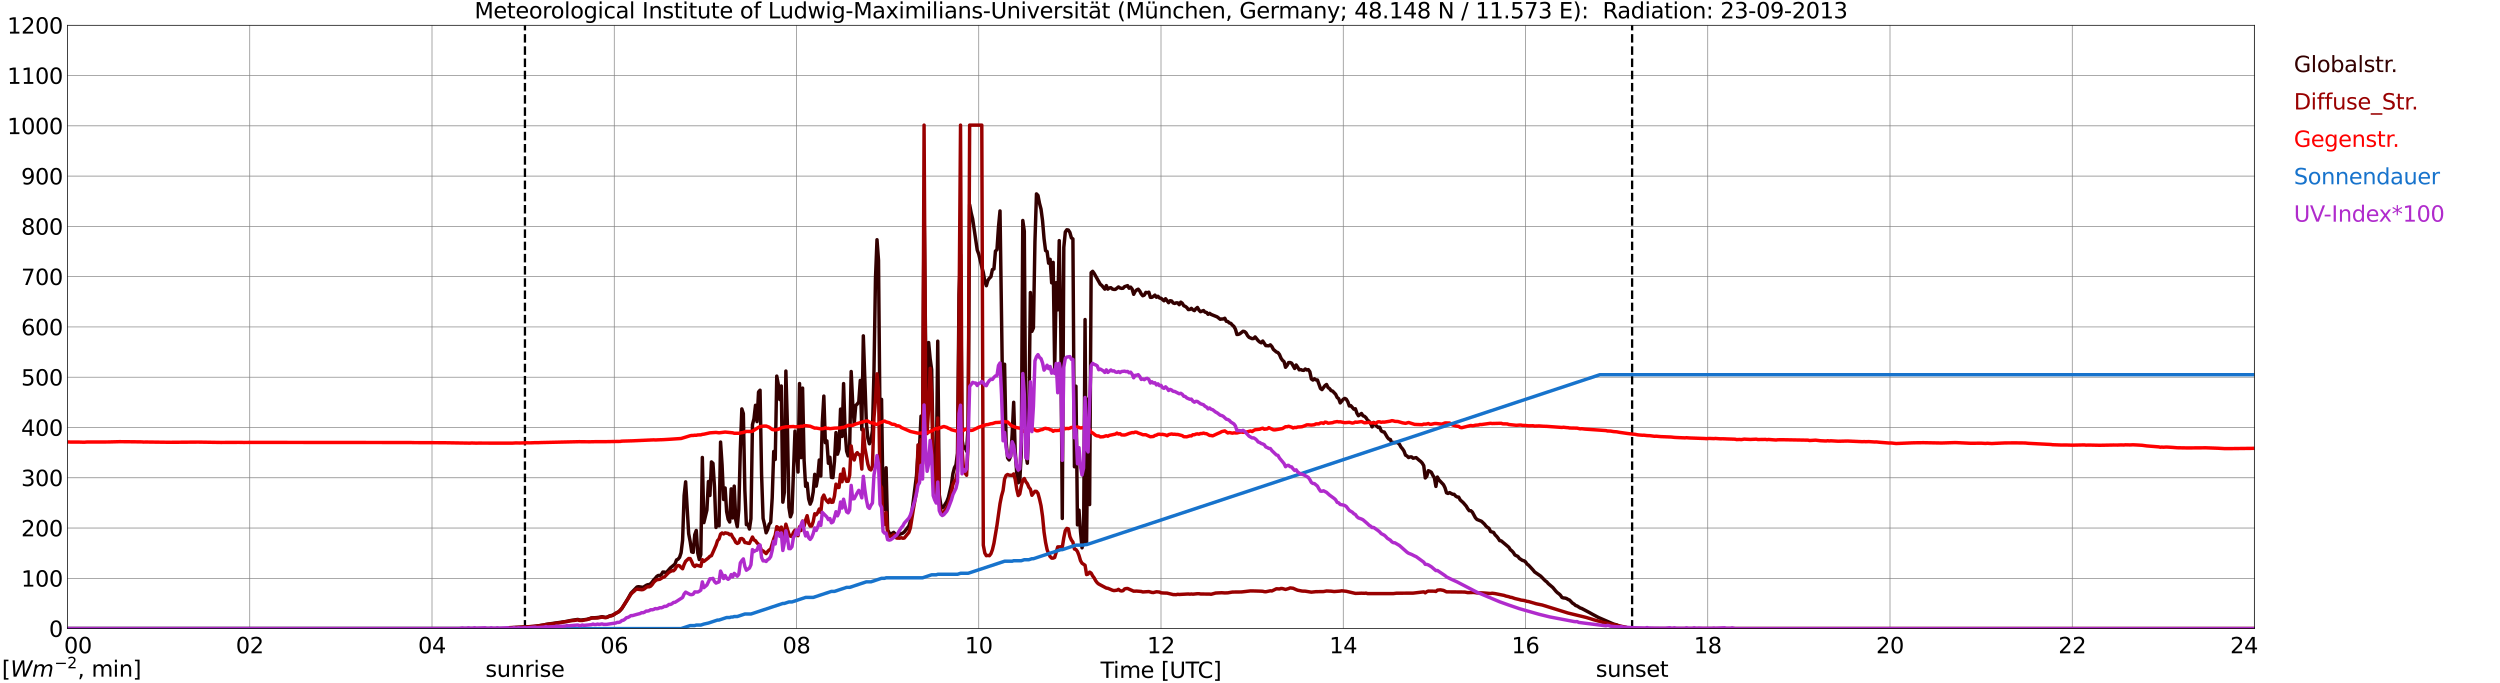
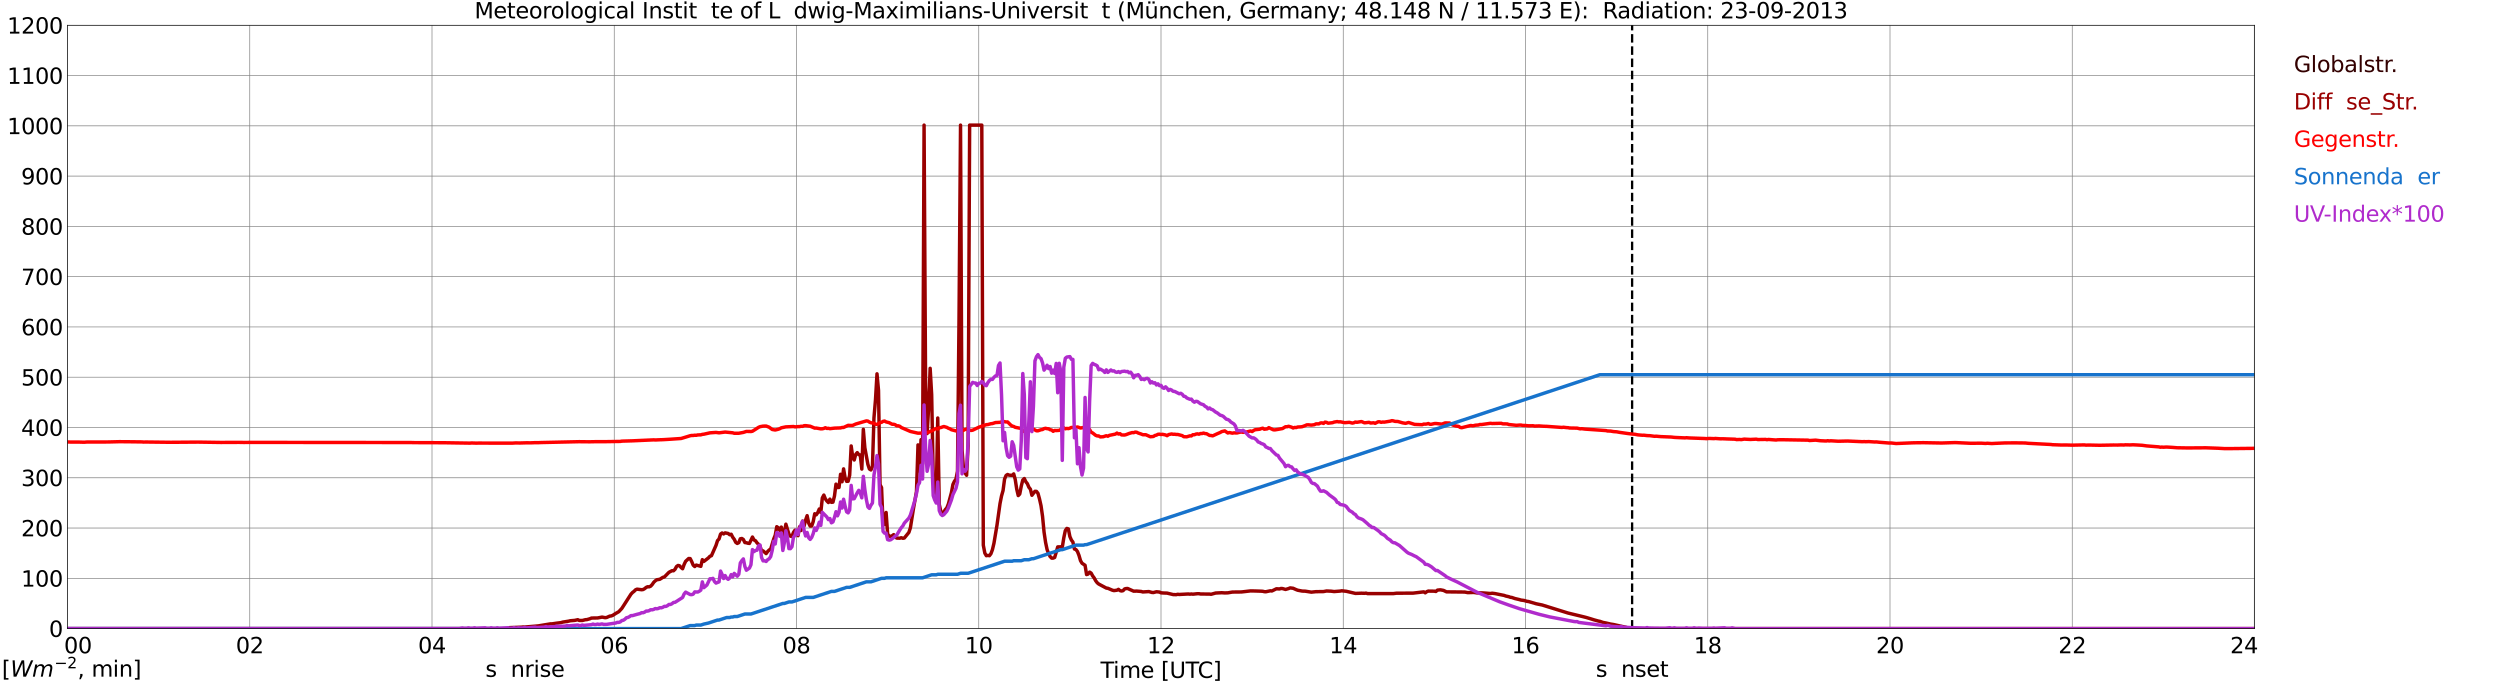
<svg xmlns="http://www.w3.org/2000/svg" xmlns:xlink="http://www.w3.org/1999/xlink" width="1085.4pt" height="296.64pt" viewBox="0 0 1085.4 296.64" version="1.1">
  <defs>
    <style type="text/css">*{stroke-linejoin: round; stroke-linecap: butt}</style>
  </defs>
  <g id="figure_1">
    <g id="patch_1">
      <path d="M 0 296.64  L 1085.4 296.64  L 1085.4 0  L 0 0  z " style="fill: #ffffff" />
    </g>
    <g id="axes_1">
      <g id="patch_2">
        <path d="M 29.306 272.909  L 978.814 272.909  L 978.814 10.976  L 29.306 10.976  z " style="fill: #ffffff" />
      </g>
      <g id="patch_3">
        <path d="M 978.814 272.909  L 978.814 272.909  L 978.814 10.976  L 978.814 10.976  z " clip-path="url(#p2deb52c501)" style="fill: #d3d3d3; opacity: 0.25; stroke: #d3d3d3; stroke-linejoin: miter" />
      </g>
      <g id="matplotlib.axis_1">
        <g id="xtick_1">
          <g id="line2d_1">
            <path d="M 29.306 272.909  L 29.306 10.976  " clip-path="url(#p2deb52c501)" style="fill: none; stroke: #808080; stroke-width: 0.3; stroke-linecap: square" />
          </g>
          <g id="line2d_2" />
          <g id="text_1">
            <g transform="translate(18.733 283.627) scale(0.095 -0.095)">
              <defs>
                <path id="DejaVuSans-20" transform="scale(0.016)" />
                <path id="DejaVuSans-30" d="M 2034 4250  Q 1547 4250 1301 3770  Q 1056 3291 1056 2328  Q 1056 1369 1301 889  Q 1547 409 2034 409  Q 2525 409 2770 889  Q 3016 1369 3016 2328  Q 3016 3291 2770 3770  Q 2525 4250 2034 4250  z M 2034 4750  Q 2819 4750 3233 4129  Q 3647 3509 3647 2328  Q 3647 1150 3233 529  Q 2819 -91 2034 -91  Q 1250 -91 836 529  Q 422 1150 422 2328  Q 422 3509 836 4129  Q 1250 4750 2034 4750  z " transform="scale(0.016)" />
              </defs>
              <use xlink:href="#DejaVuSans-20" />
              <use xlink:href="#DejaVuSans-20" transform="translate(31.787 0)" />
              <use xlink:href="#DejaVuSans-20" transform="translate(63.574 0)" />
              <use xlink:href="#DejaVuSans-30" transform="translate(95.361 0)" />
              <use xlink:href="#DejaVuSans-30" transform="translate(158.984 0)" />
            </g>
          </g>
        </g>
        <g id="xtick_2">
          <g id="line2d_3">
            <path d="M 108.431 272.909  L 108.431 10.976  " clip-path="url(#p2deb52c501)" style="fill: none; stroke: #808080; stroke-width: 0.3; stroke-linecap: square" />
          </g>
          <g id="line2d_4" />
          <g id="text_2">
            <g transform="translate(102.387 283.627) scale(0.095 -0.095)">
              <defs>
                <path id="DejaVuSans-32" d="M 1228 531  L 3431 531  L 3431 0  L 469 0  L 469 531  Q 828 903 1448 1529  Q 2069 2156 2228 2338  Q 2531 2678 2651 2914  Q 2772 3150 2772 3378  Q 2772 3750 2511 3984  Q 2250 4219 1831 4219  Q 1534 4219 1204 4116  Q 875 4013 500 3803  L 500 4441  Q 881 4594 1212 4672  Q 1544 4750 1819 4750  Q 2544 4750 2975 4387  Q 3406 4025 3406 3419  Q 3406 3131 3298 2873  Q 3191 2616 2906 2266  Q 2828 2175 2409 1742  Q 1991 1309 1228 531  z " transform="scale(0.016)" />
              </defs>
              <use xlink:href="#DejaVuSans-30" />
              <use xlink:href="#DejaVuSans-32" transform="translate(63.623 0)" />
            </g>
          </g>
        </g>
        <g id="xtick_3">
          <g id="line2d_5">
            <path d="M 187.557 272.909  L 187.557 10.976  " clip-path="url(#p2deb52c501)" style="fill: none; stroke: #808080; stroke-width: 0.3; stroke-linecap: square" />
          </g>
          <g id="line2d_6" />
          <g id="text_3">
            <g transform="translate(181.513 283.627) scale(0.095 -0.095)">
              <defs>
                <path id="DejaVuSans-34" d="M 2419 4116  L 825 1625  L 2419 1625  L 2419 4116  z M 2253 4666  L 3047 4666  L 3047 1625  L 3713 1625  L 3713 1100  L 3047 1100  L 3047 0  L 2419 0  L 2419 1100  L 313 1100  L 313 1709  L 2253 4666  z " transform="scale(0.016)" />
              </defs>
              <use xlink:href="#DejaVuSans-30" />
              <use xlink:href="#DejaVuSans-34" transform="translate(63.623 0)" />
            </g>
          </g>
        </g>
        <g id="xtick_4">
          <g id="line2d_7">
            <path d="M 266.683 272.909  L 266.683 10.976  " clip-path="url(#p2deb52c501)" style="fill: none; stroke: #808080; stroke-width: 0.3; stroke-linecap: square" />
          </g>
          <g id="line2d_8" />
          <g id="text_4">
            <g transform="translate(260.638 283.627) scale(0.095 -0.095)">
              <defs>
                <path id="DejaVuSans-36" d="M 2113 2584  Q 1688 2584 1439 2293  Q 1191 2003 1191 1497  Q 1191 994 1439 701  Q 1688 409 2113 409  Q 2538 409 2786 701  Q 3034 994 3034 1497  Q 3034 2003 2786 2293  Q 2538 2584 2113 2584  z M 3366 4563  L 3366 3988  Q 3128 4100 2886 4159  Q 2644 4219 2406 4219  Q 1781 4219 1451 3797  Q 1122 3375 1075 2522  Q 1259 2794 1537 2939  Q 1816 3084 2150 3084  Q 2853 3084 3261 2657  Q 3669 2231 3669 1497  Q 3669 778 3244 343  Q 2819 -91 2113 -91  Q 1303 -91 875 529  Q 447 1150 447 2328  Q 447 3434 972 4092  Q 1497 4750 2381 4750  Q 2619 4750 2861 4703  Q 3103 4656 3366 4563  z " transform="scale(0.016)" />
              </defs>
              <use xlink:href="#DejaVuSans-30" />
              <use xlink:href="#DejaVuSans-36" transform="translate(63.623 0)" />
            </g>
          </g>
        </g>
        <g id="xtick_5">
          <g id="line2d_9">
            <path d="M 345.808 272.909  L 345.808 10.976  " clip-path="url(#p2deb52c501)" style="fill: none; stroke: #808080; stroke-width: 0.3; stroke-linecap: square" />
          </g>
          <g id="line2d_10" />
          <g id="text_5">
            <g transform="translate(339.764 283.627) scale(0.095 -0.095)">
              <defs>
                <path id="DejaVuSans-38" d="M 2034 2216  Q 1584 2216 1326 1975  Q 1069 1734 1069 1313  Q 1069 891 1326 650  Q 1584 409 2034 409  Q 2484 409 2743 651  Q 3003 894 3003 1313  Q 3003 1734 2745 1975  Q 2488 2216 2034 2216  z M 1403 2484  Q 997 2584 770 2862  Q 544 3141 544 3541  Q 544 4100 942 4425  Q 1341 4750 2034 4750  Q 2731 4750 3128 4425  Q 3525 4100 3525 3541  Q 3525 3141 3298 2862  Q 3072 2584 2669 2484  Q 3125 2378 3379 2068  Q 3634 1759 3634 1313  Q 3634 634 3220 271  Q 2806 -91 2034 -91  Q 1263 -91 848 271  Q 434 634 434 1313  Q 434 1759 690 2068  Q 947 2378 1403 2484  z M 1172 3481  Q 1172 3119 1398 2916  Q 1625 2713 2034 2713  Q 2441 2713 2670 2916  Q 2900 3119 2900 3481  Q 2900 3844 2670 4047  Q 2441 4250 2034 4250  Q 1625 4250 1398 4047  Q 1172 3844 1172 3481  z " transform="scale(0.016)" />
              </defs>
              <use xlink:href="#DejaVuSans-30" />
              <use xlink:href="#DejaVuSans-38" transform="translate(63.623 0)" />
            </g>
          </g>
        </g>
        <g id="xtick_6">
          <g id="line2d_11">
            <path d="M 424.934 272.909  L 424.934 10.976  " clip-path="url(#p2deb52c501)" style="fill: none; stroke: #808080; stroke-width: 0.3; stroke-linecap: square" />
          </g>
          <g id="line2d_12" />
          <g id="text_6">
            <g transform="translate(418.89 283.627) scale(0.095 -0.095)">
              <defs>
                <path id="DejaVuSans-31" d="M 794 531  L 1825 531  L 1825 4091  L 703 3866  L 703 4441  L 1819 4666  L 2450 4666  L 2450 531  L 3481 531  L 3481 0  L 794 0  L 794 531  z " transform="scale(0.016)" />
              </defs>
              <use xlink:href="#DejaVuSans-31" />
              <use xlink:href="#DejaVuSans-30" transform="translate(63.623 0)" />
            </g>
          </g>
        </g>
        <g id="xtick_7">
          <g id="line2d_13">
            <path d="M 504.06 272.909  L 504.06 10.976  " clip-path="url(#p2deb52c501)" style="fill: none; stroke: #808080; stroke-width: 0.3; stroke-linecap: square" />
          </g>
          <g id="line2d_14" />
          <g id="text_7">
            <g transform="translate(498.015 283.627) scale(0.095 -0.095)">
              <use xlink:href="#DejaVuSans-31" />
              <use xlink:href="#DejaVuSans-32" transform="translate(63.623 0)" />
            </g>
          </g>
        </g>
        <g id="xtick_8">
          <g id="line2d_15">
            <path d="M 583.185 272.909  L 583.185 10.976  " clip-path="url(#p2deb52c501)" style="fill: none; stroke: #808080; stroke-width: 0.3; stroke-linecap: square" />
          </g>
          <g id="line2d_16" />
          <g id="text_8">
            <g transform="translate(577.141 283.627) scale(0.095 -0.095)">
              <use xlink:href="#DejaVuSans-31" />
              <use xlink:href="#DejaVuSans-34" transform="translate(63.623 0)" />
            </g>
          </g>
        </g>
        <g id="xtick_9">
          <g id="line2d_17">
            <path d="M 662.311 272.909  L 662.311 10.976  " clip-path="url(#p2deb52c501)" style="fill: none; stroke: #808080; stroke-width: 0.3; stroke-linecap: square" />
          </g>
          <g id="line2d_18" />
          <g id="text_9">
            <g transform="translate(656.267 283.627) scale(0.095 -0.095)">
              <use xlink:href="#DejaVuSans-31" />
              <use xlink:href="#DejaVuSans-36" transform="translate(63.623 0)" />
            </g>
          </g>
        </g>
        <g id="xtick_10">
          <g id="line2d_19">
            <path d="M 741.437 272.909  L 741.437 10.976  " clip-path="url(#p2deb52c501)" style="fill: none; stroke: #808080; stroke-width: 0.3; stroke-linecap: square" />
          </g>
          <g id="line2d_20" />
          <g id="text_10">
            <g transform="translate(735.392 283.627) scale(0.095 -0.095)">
              <use xlink:href="#DejaVuSans-31" />
              <use xlink:href="#DejaVuSans-38" transform="translate(63.623 0)" />
            </g>
          </g>
        </g>
        <g id="xtick_11">
          <g id="line2d_21">
            <path d="M 820.562 272.909  L 820.562 10.976  " clip-path="url(#p2deb52c501)" style="fill: none; stroke: #808080; stroke-width: 0.3; stroke-linecap: square" />
          </g>
          <g id="line2d_22" />
          <g id="text_11">
            <g transform="translate(814.518 283.627) scale(0.095 -0.095)">
              <use xlink:href="#DejaVuSans-32" />
              <use xlink:href="#DejaVuSans-30" transform="translate(63.623 0)" />
            </g>
          </g>
        </g>
        <g id="xtick_12">
          <g id="line2d_23">
            <path d="M 899.688 272.909  L 899.688 10.976  " clip-path="url(#p2deb52c501)" style="fill: none; stroke: #808080; stroke-width: 0.3; stroke-linecap: square" />
          </g>
          <g id="line2d_24" />
          <g id="text_12">
            <g transform="translate(893.644 283.627) scale(0.095 -0.095)">
              <use xlink:href="#DejaVuSans-32" />
              <use xlink:href="#DejaVuSans-32" transform="translate(63.623 0)" />
            </g>
          </g>
        </g>
        <g id="xtick_13">
          <g id="line2d_25">
            <path d="M 978.814 272.909  L 978.814 10.976  " clip-path="url(#p2deb52c501)" style="fill: none; stroke: #808080; stroke-width: 0.3; stroke-linecap: square" />
          </g>
          <g id="line2d_26" />
          <g id="text_13">
            <g transform="translate(968.241 283.627) scale(0.095 -0.095)">
              <use xlink:href="#DejaVuSans-32" />
              <use xlink:href="#DejaVuSans-34" transform="translate(63.623 0)" />
              <use xlink:href="#DejaVuSans-20" transform="translate(127.246 0)" />
              <use xlink:href="#DejaVuSans-20" transform="translate(159.033 0)" />
              <use xlink:href="#DejaVuSans-20" transform="translate(190.82 0)" />
            </g>
          </g>
        </g>
        <g id="text_14">
          <g transform="translate(477.806 294.322) scale(0.095 -0.095)">
            <defs>
              <path id="DejaVuSans-54" d="M -19 4666  L 3928 4666  L 3928 4134  L 2272 4134  L 2272 0  L 1638 0  L 1638 4134  L -19 4134  L -19 4666  z " transform="scale(0.016)" />
              <path id="DejaVuSans-69" d="M 603 3500  L 1178 3500  L 1178 0  L 603 0  L 603 3500  z M 603 4863  L 1178 4863  L 1178 4134  L 603 4134  L 603 4863  z " transform="scale(0.016)" />
              <path id="DejaVuSans-6d" d="M 3328 2828  Q 3544 3216 3844 3400  Q 4144 3584 4550 3584  Q 5097 3584 5394 3201  Q 5691 2819 5691 2113  L 5691 0  L 5113 0  L 5113 2094  Q 5113 2597 4934 2840  Q 4756 3084 4391 3084  Q 3944 3084 3684 2787  Q 3425 2491 3425 1978  L 3425 0  L 2847 0  L 2847 2094  Q 2847 2600 2669 2842  Q 2491 3084 2119 3084  Q 1678 3084 1418 2786  Q 1159 2488 1159 1978  L 1159 0  L 581 0  L 581 3500  L 1159 3500  L 1159 2956  Q 1356 3278 1631 3431  Q 1906 3584 2284 3584  Q 2666 3584 2933 3390  Q 3200 3197 3328 2828  z " transform="scale(0.016)" />
              <path id="DejaVuSans-65" d="M 3597 1894  L 3597 1613  L 953 1613  Q 991 1019 1311 708  Q 1631 397 2203 397  Q 2534 397 2845 478  Q 3156 559 3463 722  L 3463 178  Q 3153 47 2828 -22  Q 2503 -91 2169 -91  Q 1331 -91 842 396  Q 353 884 353 1716  Q 353 2575 817 3079  Q 1281 3584 2069 3584  Q 2775 3584 3186 3129  Q 3597 2675 3597 1894  z M 3022 2063  Q 3016 2534 2758 2815  Q 2500 3097 2075 3097  Q 1594 3097 1305 2825  Q 1016 2553 972 2059  L 3022 2063  z " transform="scale(0.016)" />
              <path id="DejaVuSans-5b" d="M 550 4863  L 1875 4863  L 1875 4416  L 1125 4416  L 1125 -397  L 1875 -397  L 1875 -844  L 550 -844  L 550 4863  z " transform="scale(0.016)" />
              <path id="DejaVuSans-55" d="M 556 4666  L 1191 4666  L 1191 1831  Q 1191 1081 1462 751  Q 1734 422 2344 422  Q 2950 422 3222 751  Q 3494 1081 3494 1831  L 3494 4666  L 4128 4666  L 4128 1753  Q 4128 841 3676 375  Q 3225 -91 2344 -91  Q 1459 -91 1007 375  Q 556 841 556 1753  L 556 4666  z " transform="scale(0.016)" />
              <path id="DejaVuSans-43" d="M 4122 4306  L 4122 3641  Q 3803 3938 3442 4084  Q 3081 4231 2675 4231  Q 1875 4231 1450 3742  Q 1025 3253 1025 2328  Q 1025 1406 1450 917  Q 1875 428 2675 428  Q 3081 428 3442 575  Q 3803 722 4122 1019  L 4122 359  Q 3791 134 3420 21  Q 3050 -91 2638 -91  Q 1578 -91 968 557  Q 359 1206 359 2328  Q 359 3453 968 4101  Q 1578 4750 2638 4750  Q 3056 4750 3426 4639  Q 3797 4528 4122 4306  z " transform="scale(0.016)" />
              <path id="DejaVuSans-5d" d="M 1947 4863  L 1947 -844  L 622 -844  L 622 -397  L 1369 -397  L 1369 4416  L 622 4416  L 622 4863  L 1947 4863  z " transform="scale(0.016)" />
            </defs>
            <use xlink:href="#DejaVuSans-54" />
            <use xlink:href="#DejaVuSans-69" transform="translate(57.959 0)" />
            <use xlink:href="#DejaVuSans-6d" transform="translate(85.742 0)" />
            <use xlink:href="#DejaVuSans-65" transform="translate(183.154 0)" />
            <use xlink:href="#DejaVuSans-20" transform="translate(244.678 0)" />
            <use xlink:href="#DejaVuSans-5b" transform="translate(276.465 0)" />
            <use xlink:href="#DejaVuSans-55" transform="translate(315.479 0)" />
            <use xlink:href="#DejaVuSans-54" transform="translate(388.672 0)" />
            <use xlink:href="#DejaVuSans-43" transform="translate(443.881 0)" />
            <use xlink:href="#DejaVuSans-5d" transform="translate(513.705 0)" />
          </g>
        </g>
      </g>
      <g id="matplotlib.axis_2">
        <g id="ytick_1">
          <g id="line2d_27">
            <path d="M 29.306 272.909  L 978.814 272.909  " clip-path="url(#p2deb52c501)" style="fill: none; stroke: #808080; stroke-width: 0.3; stroke-linecap: square" />
          </g>
          <g id="line2d_28" />
          <g id="text_15">
            <g transform="translate(21.261 276.518) scale(0.095 -0.095)">
              <use xlink:href="#DejaVuSans-30" />
            </g>
          </g>
        </g>
        <g id="ytick_2">
          <g id="line2d_29">
            <path d="M 29.306 251.081  L 978.814 251.081  " clip-path="url(#p2deb52c501)" style="fill: none; stroke: #808080; stroke-width: 0.3; stroke-linecap: square" />
          </g>
          <g id="line2d_30" />
          <g id="text_16">
            <g transform="translate(9.173 254.69) scale(0.095 -0.095)">
              <use xlink:href="#DejaVuSans-31" />
              <use xlink:href="#DejaVuSans-30" transform="translate(63.623 0)" />
              <use xlink:href="#DejaVuSans-30" transform="translate(127.246 0)" />
            </g>
          </g>
        </g>
        <g id="ytick_3">
          <g id="line2d_31">
            <path d="M 29.306 229.253  L 978.814 229.253  " clip-path="url(#p2deb52c501)" style="fill: none; stroke: #808080; stroke-width: 0.3; stroke-linecap: square" />
          </g>
          <g id="line2d_32" />
          <g id="text_17">
            <g transform="translate(9.173 232.863) scale(0.095 -0.095)">
              <use xlink:href="#DejaVuSans-32" />
              <use xlink:href="#DejaVuSans-30" transform="translate(63.623 0)" />
              <use xlink:href="#DejaVuSans-30" transform="translate(127.246 0)" />
            </g>
          </g>
        </g>
        <g id="ytick_4">
          <g id="line2d_33">
            <path d="M 29.306 207.426  L 978.814 207.426  " clip-path="url(#p2deb52c501)" style="fill: none; stroke: #808080; stroke-width: 0.3; stroke-linecap: square" />
          </g>
          <g id="line2d_34" />
          <g id="text_18">
            <g transform="translate(9.173 211.035) scale(0.095 -0.095)">
              <defs>
                <path id="DejaVuSans-33" d="M 2597 2516  Q 3050 2419 3304 2112  Q 3559 1806 3559 1356  Q 3559 666 3084 287  Q 2609 -91 1734 -91  Q 1441 -91 1130 -33  Q 819 25 488 141  L 488 750  Q 750 597 1062 519  Q 1375 441 1716 441  Q 2309 441 2620 675  Q 2931 909 2931 1356  Q 2931 1769 2642 2001  Q 2353 2234 1838 2234  L 1294 2234  L 1294 2753  L 1863 2753  Q 2328 2753 2575 2939  Q 2822 3125 2822 3475  Q 2822 3834 2567 4026  Q 2313 4219 1838 4219  Q 1578 4219 1281 4162  Q 984 4106 628 3988  L 628 4550  Q 988 4650 1302 4700  Q 1616 4750 1894 4750  Q 2613 4750 3031 4423  Q 3450 4097 3450 3541  Q 3450 3153 3228 2886  Q 3006 2619 2597 2516  z " transform="scale(0.016)" />
              </defs>
              <use xlink:href="#DejaVuSans-33" />
              <use xlink:href="#DejaVuSans-30" transform="translate(63.623 0)" />
              <use xlink:href="#DejaVuSans-30" transform="translate(127.246 0)" />
            </g>
          </g>
        </g>
        <g id="ytick_5">
          <g id="line2d_35">
            <path d="M 29.306 185.598  L 978.814 185.598  " clip-path="url(#p2deb52c501)" style="fill: none; stroke: #808080; stroke-width: 0.3; stroke-linecap: square" />
          </g>
          <g id="line2d_36" />
          <g id="text_19">
            <g transform="translate(9.173 189.207) scale(0.095 -0.095)">
              <use xlink:href="#DejaVuSans-34" />
              <use xlink:href="#DejaVuSans-30" transform="translate(63.623 0)" />
              <use xlink:href="#DejaVuSans-30" transform="translate(127.246 0)" />
            </g>
          </g>
        </g>
        <g id="ytick_6">
          <g id="line2d_37">
            <path d="M 29.306 163.77  L 978.814 163.77  " clip-path="url(#p2deb52c501)" style="fill: none; stroke: #808080; stroke-width: 0.3; stroke-linecap: square" />
          </g>
          <g id="line2d_38" />
          <g id="text_20">
            <g transform="translate(9.173 167.379) scale(0.095 -0.095)">
              <defs>
                <path id="DejaVuSans-35" d="M 691 4666  L 3169 4666  L 3169 4134  L 1269 4134  L 1269 2991  Q 1406 3038 1543 3061  Q 1681 3084 1819 3084  Q 2600 3084 3056 2656  Q 3513 2228 3513 1497  Q 3513 744 3044 326  Q 2575 -91 1722 -91  Q 1428 -91 1123 -41  Q 819 9 494 109  L 494 744  Q 775 591 1075 516  Q 1375 441 1709 441  Q 2250 441 2565 725  Q 2881 1009 2881 1497  Q 2881 1984 2565 2268  Q 2250 2553 1709 2553  Q 1456 2553 1204 2497  Q 953 2441 691 2322  L 691 4666  z " transform="scale(0.016)" />
              </defs>
              <use xlink:href="#DejaVuSans-35" />
              <use xlink:href="#DejaVuSans-30" transform="translate(63.623 0)" />
              <use xlink:href="#DejaVuSans-30" transform="translate(127.246 0)" />
            </g>
          </g>
        </g>
        <g id="ytick_7">
          <g id="line2d_39">
            <path d="M 29.306 141.942  L 978.814 141.942  " clip-path="url(#p2deb52c501)" style="fill: none; stroke: #808080; stroke-width: 0.3; stroke-linecap: square" />
          </g>
          <g id="line2d_40" />
          <g id="text_21">
            <g transform="translate(9.173 145.551) scale(0.095 -0.095)">
              <use xlink:href="#DejaVuSans-36" />
              <use xlink:href="#DejaVuSans-30" transform="translate(63.623 0)" />
              <use xlink:href="#DejaVuSans-30" transform="translate(127.246 0)" />
            </g>
          </g>
        </g>
        <g id="ytick_8">
          <g id="line2d_41">
            <path d="M 29.306 120.114  L 978.814 120.114  " clip-path="url(#p2deb52c501)" style="fill: none; stroke: #808080; stroke-width: 0.3; stroke-linecap: square" />
          </g>
          <g id="line2d_42" />
          <g id="text_22">
            <g transform="translate(9.173 123.724) scale(0.095 -0.095)">
              <defs>
                <path id="DejaVuSans-37" d="M 525 4666  L 3525 4666  L 3525 4397  L 1831 0  L 1172 0  L 2766 4134  L 525 4134  L 525 4666  z " transform="scale(0.016)" />
              </defs>
              <use xlink:href="#DejaVuSans-37" />
              <use xlink:href="#DejaVuSans-30" transform="translate(63.623 0)" />
              <use xlink:href="#DejaVuSans-30" transform="translate(127.246 0)" />
            </g>
          </g>
        </g>
        <g id="ytick_9">
          <g id="line2d_43">
            <path d="M 29.306 98.287  L 978.814 98.287  " clip-path="url(#p2deb52c501)" style="fill: none; stroke: #808080; stroke-width: 0.3; stroke-linecap: square" />
          </g>
          <g id="line2d_44" />
          <g id="text_23">
            <g transform="translate(9.173 101.896) scale(0.095 -0.095)">
              <use xlink:href="#DejaVuSans-38" />
              <use xlink:href="#DejaVuSans-30" transform="translate(63.623 0)" />
              <use xlink:href="#DejaVuSans-30" transform="translate(127.246 0)" />
            </g>
          </g>
        </g>
        <g id="ytick_10">
          <g id="line2d_45">
            <path d="M 29.306 76.459  L 978.814 76.459  " clip-path="url(#p2deb52c501)" style="fill: none; stroke: #808080; stroke-width: 0.3; stroke-linecap: square" />
          </g>
          <g id="line2d_46" />
          <g id="text_24">
            <g transform="translate(9.173 80.068) scale(0.095 -0.095)">
              <defs>
                <path id="DejaVuSans-39" d="M 703 97  L 703 672  Q 941 559 1184 500  Q 1428 441 1663 441  Q 2288 441 2617 861  Q 2947 1281 2994 2138  Q 2813 1869 2534 1725  Q 2256 1581 1919 1581  Q 1219 1581 811 2004  Q 403 2428 403 3163  Q 403 3881 828 4315  Q 1253 4750 1959 4750  Q 2769 4750 3195 4129  Q 3622 3509 3622 2328  Q 3622 1225 3098 567  Q 2575 -91 1691 -91  Q 1453 -91 1209 -44  Q 966 3 703 97  z M 1959 2075  Q 2384 2075 2632 2365  Q 2881 2656 2881 3163  Q 2881 3666 2632 3958  Q 2384 4250 1959 4250  Q 1534 4250 1286 3958  Q 1038 3666 1038 3163  Q 1038 2656 1286 2365  Q 1534 2075 1959 2075  z " transform="scale(0.016)" />
              </defs>
              <use xlink:href="#DejaVuSans-39" />
              <use xlink:href="#DejaVuSans-30" transform="translate(63.623 0)" />
              <use xlink:href="#DejaVuSans-30" transform="translate(127.246 0)" />
            </g>
          </g>
        </g>
        <g id="ytick_11">
          <g id="line2d_47">
            <path d="M 29.306 54.631  L 978.814 54.631  " clip-path="url(#p2deb52c501)" style="fill: none; stroke: #808080; stroke-width: 0.3; stroke-linecap: square" />
          </g>
          <g id="line2d_48" />
          <g id="text_25">
            <g transform="translate(3.128 58.24) scale(0.095 -0.095)">
              <use xlink:href="#DejaVuSans-31" />
              <use xlink:href="#DejaVuSans-30" transform="translate(63.623 0)" />
              <use xlink:href="#DejaVuSans-30" transform="translate(127.246 0)" />
              <use xlink:href="#DejaVuSans-30" transform="translate(190.869 0)" />
            </g>
          </g>
        </g>
        <g id="ytick_12">
          <g id="line2d_49">
            <path d="M 29.306 32.803  L 978.814 32.803  " clip-path="url(#p2deb52c501)" style="fill: none; stroke: #808080; stroke-width: 0.3; stroke-linecap: square" />
          </g>
          <g id="line2d_50" />
          <g id="text_26">
            <g transform="translate(3.128 36.413) scale(0.095 -0.095)">
              <use xlink:href="#DejaVuSans-31" />
              <use xlink:href="#DejaVuSans-31" transform="translate(63.623 0)" />
              <use xlink:href="#DejaVuSans-30" transform="translate(127.246 0)" />
              <use xlink:href="#DejaVuSans-30" transform="translate(190.869 0)" />
            </g>
          </g>
        </g>
        <g id="ytick_13">
          <g id="line2d_51">
            <path d="M 29.306 10.976  L 978.814 10.976  " clip-path="url(#p2deb52c501)" style="fill: none; stroke: #808080; stroke-width: 0.3; stroke-linecap: square" />
          </g>
          <g id="line2d_52" />
          <g id="text_27">
            <g transform="translate(3.128 14.585) scale(0.095 -0.095)">
              <use xlink:href="#DejaVuSans-31" />
              <use xlink:href="#DejaVuSans-32" transform="translate(63.623 0)" />
              <use xlink:href="#DejaVuSans-30" transform="translate(127.246 0)" />
              <use xlink:href="#DejaVuSans-30" transform="translate(190.869 0)" />
            </g>
          </g>
        </g>
      </g>
      <g id="line2d_53">
-         <path d="M 227.911 272.909  L 227.911 10.976  " clip-path="url(#p2deb52c501)" style="fill: none; stroke-dasharray: 3.7,1.6; stroke-dashoffset: 0; stroke: #000000" />
-       </g>
+         </g>
      <g id="line2d_54">
        <path d="M 708.6 272.909  L 708.6 10.976  " clip-path="url(#p2deb52c501)" style="fill: none; stroke-dasharray: 3.7,1.6; stroke-dashoffset: 0; stroke: #000000" />
      </g>
      <g id="line2d_55">
-         <path d="M 29.306 272.909  L 220.526 272.909  L 221.186 272.575  L 231.736 272.012  L 236.351 271.3  L 237.011 271.093  L 246.242 269.761  L 247.561 269.436  L 250.858 268.932  L 251.517 269.139  L 252.176 269.229  L 254.814 268.901  L 256.133 268.517  L 256.792 268.251  L 258.77 268.161  L 260.089 268.013  L 261.408 267.747  L 262.726 268.013  L 263.386 268.013  L 264.705 267.391  L 266.023 267.066  L 267.342 266.236  L 268.661 265.555  L 269.32 264.963  L 269.98 264.193  L 271.298 262.091  L 272.617 259.928  L 273.936 257.529  L 276.573 254.833  L 277.233 254.715  L 279.211 255.012  L 280.53 254.152  L 281.189 253.855  L 281.849 253.796  L 282.508 253.412  L 283.167 252.672  L 283.827 251.725  L 284.486 251.103  L 285.145 250.273  L 285.805 249.828  L 286.464 249.887  L 287.124 249.472  L 287.783 248.348  L 288.442 248.377  L 289.102 248.615  L 289.761 248.051  L 291.08 246.541  L 292.399 245.445  L 293.058 244.882  L 293.717 243.105  L 294.377 242.78  L 295.036 241.979  L 295.696 239.995  L 296.355 234.547  L 297.014 215.146  L 297.674 209.194  L 298.992 231.733  L 299.652 235.169  L 300.311 239.611  L 300.971 239.818  L 301.63 232.176  L 302.289 230.31  L 302.949 240.174  L 303.608 242.928  L 304.267 240.765  L 304.927 198.62  L 305.586 226.905  L 306.905 221.456  L 307.564 209.045  L 308.224 215.118  L 308.883 200.545  L 309.543 201.168  L 310.202 211.357  L 310.861 229.007  L 311.521 226.4  L 312.18 228.297  L 312.839 191.928  L 313.499 201.907  L 314.158 216.864  L 314.818 211.859  L 315.477 222.137  L 316.136 225.425  L 316.796 226.638  L 317.455 212.245  L 318.114 224.862  L 318.774 211.06  L 319.433 225.719  L 320.093 228.681  L 320.752 221.367  L 321.411 195.215  L 322.071 177.532  L 322.73 179.547  L 323.39 212.896  L 324.049 227.793  L 324.708 227.586  L 325.368 229.69  L 326.027 225.187  L 326.686 184.375  L 327.346 181.769  L 328.005 175.963  L 328.665 183.042  L 329.324 170.187  L 329.983 169.419  L 330.643 205.965  L 331.302 225.069  L 331.961 227.824  L 332.621 231.318  L 333.28 229.926  L 333.94 227.616  L 334.599 226.846  L 335.258 216.213  L 335.918 196.014  L 336.577 199.48  L 337.236 163.288  L 337.896 166.813  L 338.555 173.477  L 339.215 167.581  L 339.874 218.021  L 340.533 213.784  L 341.193 161.096  L 341.852 184.404  L 342.512 220.271  L 343.171 224.388  L 343.83 222.581  L 345.149 187.189  L 345.808 194.77  L 346.468 204.928  L 347.127 166.516  L 347.787 198.679  L 348.446 168.5  L 349.105 199.805  L 349.765 211.149  L 350.424 209.787  L 351.083 216.598  L 351.743 218.879  L 352.402 217.338  L 353.062 213.577  L 353.721 205.937  L 354.38 211.06  L 355.04 207.268  L 355.699 199.716  L 356.359 206.677  L 357.018 183.308  L 357.677 171.966  L 358.337 192.194  L 358.996 191.424  L 359.655 201.137  L 360.315 198.531  L 360.974 207.268  L 361.634 207.358  L 362.293 200.338  L 362.952 187.811  L 363.612 197.199  L 364.271 194.949  L 364.93 177.622  L 365.59 189.498  L 366.249 166.544  L 366.909 187.366  L 367.568 195.866  L 368.227 197.939  L 368.887 193.999  L 369.546 161.303  L 370.206 175.046  L 370.865 184.02  L 371.524 176.052  L 372.184 175.43  L 372.843 174.483  L 373.502 165.154  L 374.162 186.536  L 374.821 145.814  L 376.14 183.694  L 376.799 190.297  L 377.459 192.668  L 378.118 191.393  L 378.777 186.892  L 379.437 161.48  L 380.096 120.905  L 380.756 104.082  L 381.415 112.999  L 382.074 184.255  L 382.734 173.387  L 383.393 220.123  L 384.053 221.249  L 384.712 203.093  L 385.371 229.985  L 386.031 231.377  L 386.69 231.733  L 387.349 231.554  L 388.009 231.139  L 389.328 232.562  L 389.987 232.562  L 390.646 231.94  L 391.965 231.467  L 392.624 230.932  L 394.603 228.387  L 395.262 226.224  L 395.921 222.137  L 397.899 206.559  L 398.559 196.726  L 399.218 194.148  L 399.878 180.673  L 400.537 189.322  L 401.196 89.599  L 401.856 149.396  L 402.515 169.447  L 403.175 148.715  L 403.834 155.705  L 404.493 160.564  L 405.153 196.162  L 405.812 204.158  L 406.471 207.506  L 407.131 148.124  L 407.79 214.762  L 408.45 219.175  L 409.109 220.479  L 409.768 219.885  L 411.087 217.693  L 411.746 215.947  L 413.065 210.348  L 413.725 205.609  L 414.384 203.093  L 415.043 201.82  L 415.703 196.784  L 416.362 127.896  L 417.022 110.687  L 417.681 190.919  L 418.34 194.621  L 419 194.089  L 419.659 195.896  L 420.318 185.233  L 420.978 88.89  L 421.637 92.384  L 422.297 95.109  L 424.275 108.554  L 424.934 110.331  L 426.253 115.93  L 426.912 118.298  L 427.572 122.208  L 428.231 124.046  L 428.89 121.765  L 429.55 120.787  L 430.209 120.165  L 430.869 117.026  L 431.528 116.788  L 432.187 109.028  L 432.847 108.378  L 433.506 98.485  L 434.165 91.586  L 435.484 183.574  L 436.144 158.134  L 436.803 191.662  L 437.462 198.799  L 438.122 199.688  L 438.781 198.118  L 439.44 188.61  L 440.1 174.66  L 440.759 195.778  L 441.419 205.343  L 442.078 209.608  L 442.737 209.017  L 443.397 196.608  L 444.056 95.731  L 444.716 100.38  L 445.375 196.961  L 446.034 201.109  L 446.694 180.2  L 447.353 127.006  L 448.012 143.859  L 448.672 142.348  L 449.331 104.853  L 449.991 84.179  L 450.65 84.86  L 451.309 88.268  L 451.969 90.785  L 452.628 95.82  L 453.287 103.608  L 453.947 108.792  L 454.606 109.207  L 455.266 114.271  L 455.925 112.584  L 456.584 122.801  L 457.244 113.915  L 457.903 160.771  L 458.563 122.712  L 459.222 134.53  L 459.881 104.468  L 460.541 141.757  L 461.2 225.097  L 461.859 107.43  L 462.519 100.707  L 463.178 99.758  L 463.838 99.878  L 464.497 100.915  L 465.156 103.283  L 465.816 103.728  L 466.475 202.647  L 467.134 167.671  L 467.794 227.882  L 468.453 221.485  L 469.113 230.755  L 469.772 237.834  L 470.431 235.079  L 471.091 138.736  L 471.75 235.642  L 472.409 173.298  L 473.069 219.055  L 473.728 118.388  L 474.388 117.796  L 475.047 118.713  L 477.685 123.393  L 478.344 123.926  L 479.663 125.526  L 480.322 123.987  L 480.981 125.526  L 481.641 125.021  L 482.3 124.903  L 482.96 125.497  L 483.619 125.643  L 484.278 125.643  L 485.597 124.578  L 486.256 125.021  L 486.916 125.2  L 487.575 125.141  L 488.235 124.46  L 489.553 124.015  L 490.213 125.141  L 490.872 124.668  L 491.532 125.497  L 492.191 127.776  L 492.85 126.503  L 493.51 125.881  L 494.169 125.556  L 494.828 126.355  L 495.488 127.628  L 496.147 128.398  L 496.807 128.132  L 497.466 126.947  L 498.125 127.095  L 498.785 126.859  L 499.444 129.079  L 500.103 129.079  L 500.763 128.695  L 501.422 128.132  L 502.082 129.051  L 502.741 128.636  L 503.4 129.376  L 504.06 129.494  L 505.379 130.59  L 506.038 129.701  L 507.357 131.419  L 508.016 130.561  L 508.675 130.679  L 509.335 131.537  L 509.994 131.744  L 510.654 131.478  L 511.313 131.509  L 511.972 132.279  L 512.632 131.183  L 513.291 131.657  L 513.95 132.753  L 514.61 133.019  L 515.269 133.523  L 515.929 134.412  L 516.588 134.351  L 517.247 133.877  L 517.907 134.499  L 518.566 134.855  L 519.226 134.025  L 519.885 133.493  L 520.544 134.647  L 521.204 135.328  L 522.522 134.826  L 523.182 135.536  L 523.841 135.656  L 524.501 136.455  L 525.16 136.04  L 525.819 136.514  L 528.457 137.579  L 529.776 138.616  L 530.435 138.498  L 531.094 138.498  L 531.754 138.173  L 532.413 139.476  L 533.073 139.594  L 533.732 140.216  L 534.391 140.392  L 535.051 141.163  L 535.71 141.726  L 536.369 142.911  L 537.029 145.221  L 537.688 145.162  L 538.348 144.865  L 539.666 143.828  L 540.326 143.948  L 540.985 144.54  L 541.644 145.725  L 542.304 146.465  L 543.623 147.028  L 544.282 146.969  L 544.941 146.288  L 546.26 147.916  L 546.919 148.48  L 547.579 148.833  L 548.238 148.065  L 549.557 150.049  L 550.876 150.139  L 551.535 149.724  L 552.195 150.464  L 552.854 151.708  L 554.173 152.832  L 554.832 153.07  L 555.491 153.928  L 556.151 155.497  L 556.81 156.447  L 557.47 156.979  L 558.129 159.468  L 558.788 158.667  L 559.448 157.422  L 560.107 157.394  L 560.766 157.66  L 562.085 159.97  L 562.745 158.459  L 563.404 159.407  L 564.063 160.564  L 564.723 160.443  L 565.382 160.74  L 566.042 160.799  L 566.701 160.208  L 567.36 160.622  L 568.02 160.474  L 568.679 161.393  L 569.338 164.532  L 569.998 165.005  L 570.657 164.442  L 571.317 164.947  L 571.976 164.975  L 573.295 168.649  L 573.954 169.151  L 575.273 167.404  L 575.932 166.931  L 576.592 168.262  L 577.251 168.738  L 577.91 169.596  L 578.57 169.803  L 579.889 171.196  L 580.548 172.586  L 581.207 173.09  L 581.867 174.926  L 583.185 173.357  L 583.845 172.973  L 584.504 173.298  L 585.164 174.424  L 585.823 176.26  L 586.482 176.142  L 587.801 177.652  L 588.46 177.473  L 589.12 179.399  L 589.779 180.494  L 591.098 179.517  L 591.757 180.525  L 592.417 180.761  L 593.076 181.383  L 593.736 182.42  L 594.395 182.893  L 595.054 183.841  L 595.714 185.323  L 596.373 183.398  L 597.032 184.493  L 597.692 184.939  L 598.351 185.589  L 599.011 185.471  L 599.67 187.069  L 600.329 187.455  L 600.989 187.573  L 602.307 189.824  L 602.967 190.625  L 603.626 190.801  L 604.286 192.371  L 604.945 192.076  L 605.604 192.164  L 606.264 192.076  L 606.923 192.284  L 607.582 192.875  L 608.242 194.089  L 608.901 194.859  L 609.561 195.837  L 610.22 197.614  L 610.879 197.97  L 611.539 198.651  L 612.198 198.384  L 612.858 198.384  L 613.517 198.945  L 614.836 198.679  L 616.154 199.834  L 616.814 200.338  L 617.473 201.05  L 618.133 202.174  L 618.792 207.506  L 619.451 206.766  L 620.111 204.365  L 620.77 204.634  L 621.429 205.048  L 622.089 206.38  L 622.748 207.447  L 623.408 211.178  L 624.067 207.12  L 624.726 208.336  L 626.705 210.438  L 627.364 211.771  L 628.023 213.963  L 628.683 214.229  L 629.342 213.873  L 630.661 214.585  L 631.32 214.613  L 631.98 215.353  L 632.639 215.768  L 633.298 215.827  L 633.958 217.043  L 635.276 218.228  L 636.595 219.767  L 637.255 220.893  L 637.914 221.723  L 638.573 221.723  L 639.233 222.345  L 640.552 224.772  L 641.211 225.512  L 642.53 226.047  L 643.189 226.313  L 644.508 227.557  L 645.167 228.415  L 645.827 228.978  L 646.486 229.393  L 647.145 230.755  L 648.464 231.17  L 649.123 232.235  L 649.783 232.857  L 650.442 233.686  L 651.102 234.723  L 651.761 234.813  L 655.058 237.596  L 655.717 238.633  L 656.377 239.165  L 657.036 239.877  L 657.695 240.944  L 659.014 241.595  L 659.674 242.455  L 660.992 243.313  L 661.652 243.461  L 662.311 243.935  L 662.97 244.882  L 663.63 245.356  L 665.608 247.488  L 666.267 248.318  L 668.905 250.125  L 670.883 252.138  L 671.542 252.613  L 672.202 253.382  L 674.18 255.071  L 675.499 256.669  L 676.158 257.322  L 676.817 257.795  L 677.477 258.417  L 678.136 259.395  L 678.796 259.603  L 679.455 259.662  L 680.114 259.838  L 680.774 260.253  L 681.433 260.519  L 682.752 261.884  L 683.411 262.268  L 684.071 262.89  L 684.73 263.097  L 686.049 263.955  L 686.708 264.162  L 690.005 265.911  L 691.324 266.651  L 692.643 267.362  L 693.961 268.072  L 700.555 270.946  L 701.874 271.3  L 703.193 271.922  L 705.171 272.367  L 709.786 272.909  L 978.154 272.909  L 978.154 272.909  " clip-path="url(#p2deb52c501)" style="fill: none; stroke: #330000; stroke-width: 1.5; stroke-linecap: square" />
-       </g>
+         </g>
      <g id="line2d_56">
        <path d="M 29.306 272.909  L 220.526 272.909  L 221.186 272.494  L 224.482 272.367  L 226.461 272.282  L 227.12 272.199  L 227.779 272.241  L 229.757 272.073  L 233.714 271.737  L 235.692 271.403  L 238.989 270.857  L 239.648 270.857  L 241.626 270.562  L 243.604 270.311  L 244.264 270.1  L 246.901 269.68  L 247.561 269.512  L 249.539 269.344  L 250.858 269.052  L 251.517 269.388  L 252.836 269.388  L 254.155 269.052  L 254.814 269.008  L 256.133 268.631  L 256.792 268.338  L 258.77 268.297  L 259.43 268.297  L 261.408 267.917  L 262.726 268.17  L 263.386 268.085  L 264.705 267.498  L 265.364 267.415  L 266.023 267.162  L 267.342 266.323  L 268.661 265.568  L 269.98 264.141  L 273.936 257.97  L 274.595 257.256  L 275.255 256.752  L 275.914 256.08  L 276.573 255.787  L 278.552 256.038  L 279.211 255.955  L 279.87 255.578  L 280.53 255.032  L 281.189 254.737  L 281.849 254.779  L 282.508 254.486  L 283.167 253.772  L 283.827 252.805  L 284.486 252.177  L 285.145 251.714  L 286.464 251.504  L 287.783 250.666  L 288.442 250.498  L 290.42 248.484  L 291.739 247.77  L 292.399 247.811  L 293.058 247.18  L 293.717 245.965  L 294.377 245.502  L 295.036 245.628  L 295.696 246.384  L 296.355 246.929  L 297.014 245.083  L 297.674 243.697  L 298.992 242.481  L 299.652 242.522  L 300.311 243.823  L 300.971 245.377  L 301.63 245.965  L 302.289 245.334  L 304.267 245.879  L 304.927 242.983  L 305.586 243.74  L 307.564 242.228  L 308.224 241.514  L 308.883 241.263  L 310.861 236.771  L 311.521 234.715  L 312.18 234.001  L 312.839 231.86  L 313.499 231.399  L 314.158 231.818  L 314.818 231.355  L 316.136 231.608  L 316.796 232.154  L 317.455 231.945  L 318.114 233.246  L 318.774 234.127  L 319.433 235.47  L 320.093 235.933  L 320.752 235.596  L 321.411 233.918  L 322.071 233.791  L 322.73 234.21  L 323.39 235.555  L 324.049 235.638  L 324.708 235.847  L 325.368 235.933  L 326.686 233.16  L 327.346 234.42  L 328.005 234.756  L 328.665 235.679  L 329.324 236.31  L 329.983 237.234  L 330.643 239.163  L 331.302 239.163  L 332.621 240.34  L 333.28 239.458  L 333.94 238.785  L 334.599 238.366  L 335.918 234.001  L 336.577 232.364  L 337.236 228.67  L 337.896 229.131  L 338.555 230.264  L 339.215 228.839  L 339.874 232.615  L 340.533 231.146  L 341.193 227.579  L 342.512 231.901  L 343.171 232.783  L 343.83 232.909  L 344.49 231.146  L 345.149 230.181  L 345.808 231.146  L 346.468 232.573  L 347.127 228.712  L 347.787 230.308  L 348.446 226.235  L 349.105 228.334  L 349.765 225.774  L 350.424 223.884  L 351.083 227.075  L 351.743 228.417  L 352.402 228.376  L 353.062 226.444  L 353.721 223.045  L 354.38 223.506  L 355.04 222.541  L 355.699 220.987  L 356.359 222.458  L 357.018 216.202  L 357.677 214.943  L 358.337 216.58  L 358.996 217.503  L 359.655 218.176  L 360.315 216.707  L 360.974 218.093  L 361.634 218.008  L 362.293 215.364  L 362.952 210.2  L 363.612 211.669  L 364.271 211.627  L 364.93 205.919  L 365.59 209.15  L 366.249 203.569  L 366.909 207.471  L 367.568 208.982  L 368.227 208.94  L 368.887 206.338  L 369.546 193.619  L 370.206 198.363  L 370.865 199.705  L 371.524 197.271  L 372.184 196.516  L 372.843 197.398  L 373.502 197.522  L 374.162 203.651  L 374.821 186.399  L 375.481 194.375  L 376.799 201.595  L 377.459 203.61  L 378.118 204.029  L 378.777 202.602  L 379.437 181.446  L 380.096 173.638  L 380.756 162.305  L 381.415 169.441  L 382.074 210.409  L 382.734 211.71  L 383.393 227.747  L 384.053 227.704  L 384.712 222.5  L 385.371 231.818  L 386.031 232.783  L 386.69 232.826  L 387.349 232.615  L 388.009 232.113  L 388.668 233.16  L 389.328 233.623  L 390.646 233.665  L 391.306 233.455  L 391.965 233.706  L 392.624 233.582  L 394.603 231.146  L 395.262 229.131  L 396.581 220.863  L 397.899 213.391  L 398.559 193.157  L 399.218 204.533  L 399.878 190.891  L 400.537 201.342  L 401.196 54.321  L 401.856 167.804  L 402.515 188.245  L 403.175 176.998  L 403.834 159.913  L 404.493 171.373  L 405.153 206.548  L 405.812 212.509  L 406.471 214.733  L 407.131 181.488  L 407.79 218.972  L 408.45 221.996  L 409.109 222.836  L 409.768 222.247  L 410.428 221.24  L 411.087 220.485  L 411.746 218.804  L 413.065 213.893  L 413.725 210.326  L 414.384 208.94  L 415.043 208.017  L 415.703 204.575  L 416.362 138.587  L 417.022 54.321  L 417.681 195.298  L 418.34 203.946  L 419 205.374  L 419.659 206.338  L 420.318 193.368  L 420.978 54.321  L 426.253 54.321  L 426.912 236.688  L 427.572 240.13  L 428.231 241.263  L 428.89 241.136  L 429.55 241.263  L 430.209 240.423  L 430.869 238.661  L 431.528 235.889  L 432.847 228.04  L 434.165 218.638  L 434.825 215.321  L 435.484 212.97  L 436.144 207.976  L 436.803 206.421  L 437.462 206.002  L 438.122 206.297  L 439.44 206.38  L 440.1 205.751  L 440.759 208.102  L 441.419 212.341  L 442.078 215.153  L 442.737 214.482  L 443.397 211.04  L 444.056 208.395  L 444.716 207.766  L 445.375 209.15  L 446.034 209.99  L 446.694 211.544  L 447.353 212.383  L 448.012 215.028  L 449.331 213.306  L 449.991 213.347  L 450.65 214.188  L 451.309 216.622  L 451.969 219.562  L 452.628 224.178  L 453.287 231.021  L 453.947 235.47  L 454.606 238.617  L 455.266 240.381  L 455.925 241.641  L 456.584 242.313  L 457.244 242.313  L 457.903 242.018  L 459.222 237.443  L 460.541 237.402  L 461.2 237.611  L 461.859 233.497  L 462.519 230.349  L 463.178 229.426  L 463.838 229.635  L 464.497 232.951  L 465.156 234.464  L 465.816 235.343  L 466.475 238.366  L 467.134 238.576  L 467.794 239.458  L 468.453 241.136  L 469.113 243.404  L 469.772 244.537  L 471.091 245.419  L 471.75 249.448  L 472.409 249.239  L 473.069 248.398  L 473.728 248.818  L 474.388 250.035  L 475.047 250.917  L 475.706 252.135  L 476.366 253.017  L 477.025 253.563  L 480.322 255.324  L 480.981 255.409  L 482.96 256.248  L 483.619 256.416  L 484.938 256.248  L 485.597 255.87  L 486.256 256.416  L 486.916 256.584  L 487.575 256.457  L 488.235 255.702  L 488.894 255.534  L 489.553 255.492  L 490.872 256.08  L 492.191 256.669  L 493.51 256.625  L 495.488 256.793  L 496.147 257.003  L 498.785 256.837  L 500.103 257.215  L 500.763 257.256  L 502.082 256.92  L 503.4 257.047  L 504.06 257.383  L 505.379 257.466  L 506.697 257.507  L 509.335 258.138  L 510.654 258.179  L 511.313 258.011  L 511.972 258.094  L 515.929 257.885  L 516.588 257.97  L 517.247 257.885  L 517.907 257.97  L 519.885 257.76  L 520.544 257.76  L 521.204 257.885  L 525.16 257.928  L 525.819 258.011  L 527.797 257.466  L 530.435 257.339  L 531.754 257.424  L 533.073 257.383  L 535.051 257.047  L 539.007 257.003  L 542.963 256.542  L 544.941 256.584  L 547.579 256.669  L 548.238 256.71  L 548.898 256.878  L 549.557 256.92  L 551.535 256.501  L 552.195 256.584  L 554.173 255.619  L 555.491 255.702  L 556.151 255.492  L 556.81 255.534  L 558.129 255.912  L 559.448 255.534  L 560.107 255.241  L 561.426 255.409  L 562.745 255.997  L 563.404 256.248  L 565.382 256.625  L 566.701 256.669  L 569.338 257.088  L 571.317 256.878  L 574.613 256.837  L 575.932 256.584  L 577.91 256.669  L 579.229 256.837  L 581.867 256.625  L 582.526 256.501  L 584.504 256.71  L 588.46 257.634  L 591.098 257.549  L 592.417 257.592  L 593.076 257.507  L 593.736 257.717  L 604.945 257.717  L 606.264 257.549  L 613.517 257.507  L 618.133 256.961  L 618.792 257.383  L 619.451 256.878  L 620.111 256.625  L 622.748 256.669  L 623.408 256.793  L 624.067 256.206  L 625.386 256.08  L 626.705 256.333  L 628.023 256.961  L 635.936 257.047  L 637.255 257.298  L 639.892 257.215  L 641.211 257.424  L 643.189 257.383  L 644.508 257.466  L 647.145 257.675  L 647.805 257.549  L 649.123 257.717  L 653.08 258.516  L 653.739 258.767  L 655.058 259.061  L 655.717 259.312  L 656.377 259.397  L 657.695 259.858  L 659.674 260.321  L 660.333 260.53  L 661.652 260.698  L 662.97 261.076  L 663.63 261.159  L 666.927 262.126  L 669.564 262.672  L 680.774 266.155  L 687.368 267.751  L 688.686 268.085  L 690.664 268.674  L 691.983 269.093  L 693.961 269.639  L 694.621 269.766  L 695.939 270.226  L 697.258 270.479  L 699.236 270.94  L 700.555 271.149  L 703.193 271.737  L 705.83 272.326  L 706.49 272.536  L 708.468 272.704  L 709.786 272.872  L 711.765 272.909  L 978.154 272.909  L 978.154 272.909  " clip-path="url(#p2deb52c501)" style="fill: none; stroke: #990000; stroke-width: 1.5; stroke-linecap: square" />
      </g>
      <g id="line2d_57">
        <path d="M 29.306 191.871  L 30.625 191.921  L 33.921 191.919  L 36.559 192.002  L 37.878 191.889  L 45.131 191.893  L 47.109 191.88  L 51.725 191.762  L 55.022 191.779  L 61.615 191.856  L 62.275 191.919  L 63.594 191.902  L 74.144 192.03  L 76.122 192.015  L 86.013 191.939  L 95.903 192.092  L 103.816 192.057  L 105.794 192.092  L 110.41 192.072  L 178.326 192.129  L 179.645 192.17  L 192.832 192.214  L 197.448 192.288  L 204.042 192.391  L 204.701 192.323  L 206.679 192.391  L 207.998 192.367  L 209.317 192.373  L 212.614 192.38  L 222.504 192.388  L 223.823 192.305  L 225.801 192.327  L 228.439 192.251  L 230.417 192.264  L 232.395 192.179  L 233.714 192.188  L 235.033 192.133  L 251.517 191.76  L 252.836 191.786  L 256.133 191.806  L 258.77 191.753  L 262.726 191.753  L 269.32 191.648  L 269.98 191.524  L 274.595 191.389  L 283.827 190.97  L 284.486 191.02  L 286.464 190.928  L 287.783 190.889  L 291.08 190.692  L 295.696 190.378  L 297.014 189.983  L 299.652 189.171  L 300.311 189.055  L 300.971 189.062  L 301.63 188.955  L 302.289 188.992  L 302.949 188.828  L 304.267 188.793  L 304.927 188.584  L 305.586 188.512  L 308.224 187.922  L 310.861 187.739  L 312.18 187.916  L 314.818 187.584  L 318.114 187.905  L 318.774 188.112  L 320.752 188.099  L 322.73 187.735  L 324.049 187.309  L 325.368 187.318  L 326.027 187.361  L 326.686 187.22  L 328.005 186.39  L 329.324 185.53  L 329.983 185.246  L 331.302 185.002  L 332.621 184.971  L 333.94 185.469  L 335.258 186.464  L 336.577 186.687  L 337.896 186.364  L 338.555 186.117  L 339.215 185.737  L 341.193 185.327  L 343.83 185.214  L 344.49 185.174  L 345.149 185.331  L 346.468 185.214  L 347.127 185.225  L 347.787 185.061  L 348.446 185.113  L 349.105 184.827  L 349.765 184.788  L 351.743 185.048  L 353.721 185.875  L 354.38 185.847  L 356.359 186.194  L 357.018 186.165  L 357.677 186.015  L 358.337 185.698  L 358.996 186.019  L 359.655 185.947  L 360.315 186.117  L 362.293 185.877  L 364.93 185.781  L 365.59 185.598  L 366.249 185.585  L 368.227 184.664  L 369.546 184.716  L 370.206 184.683  L 371.524 184.098  L 376.14 182.738  L 376.799 182.813  L 377.459 183.256  L 378.118 183.542  L 379.437 183.749  L 380.096 184.203  L 380.756 184.229  L 381.415 183.943  L 382.074 183.496  L 382.734 183.356  L 383.393 182.933  L 384.053 182.808  L 384.712 183.181  L 386.031 183.509  L 387.349 184.201  L 388.009 184.203  L 388.668 184.397  L 389.328 184.884  L 389.987 184.867  L 390.646 185.08  L 391.306 185.613  L 395.262 187.327  L 398.559 188.069  L 400.537 188.008  L 401.196 188.444  L 402.515 187.743  L 403.175 187.66  L 405.153 186.757  L 405.812 186.307  L 406.471 186.004  L 407.131 186.239  L 407.79 185.718  L 408.45 185.631  L 409.768 185.166  L 411.087 185.556  L 411.746 185.932  L 412.406 186.159  L 413.065 186.58  L 415.043 187.089  L 415.703 187.006  L 416.362 187.399  L 417.022 187.283  L 417.681 186.914  L 418.34 186.803  L 419 186.451  L 419.659 186.283  L 420.318 186.418  L 420.978 186.772  L 421.637 186.883  L 422.297 186.768  L 424.934 185.493  L 428.231 184.371  L 428.89 184.323  L 430.209 183.961  L 430.869 183.897  L 432.187 183.459  L 434.165 183.358  L 435.484 182.97  L 436.803 183.201  L 437.462 183.197  L 438.781 184.502  L 439.44 184.98  L 440.1 185.144  L 440.759 185.515  L 442.737 185.903  L 443.397 186.026  L 444.056 187.189  L 444.716 187.316  L 445.375 186.46  L 446.034 186.213  L 447.353 186.512  L 448.012 186.517  L 448.672 186.307  L 449.991 187.036  L 450.65 187.034  L 451.969 186.578  L 452.628 186.477  L 453.287 186.082  L 453.947 185.954  L 454.606 186.119  L 455.266 186.167  L 455.925 186.567  L 456.584 186.7  L 457.244 187.259  L 457.903 186.864  L 458.563 186.934  L 459.881 186.846  L 460.541 186.495  L 461.2 185.362  L 462.519 186.163  L 463.178 185.995  L 463.838 186.093  L 464.497 185.906  L 465.156 185.572  L 465.816 185.628  L 466.475 185.229  L 467.134 185.539  L 467.794 185.366  L 469.113 185.823  L 470.431 185.609  L 471.091 186.456  L 471.75 186.036  L 472.409 186.536  L 473.069 186.497  L 473.728 187.639  L 474.388 187.977  L 475.706 189.014  L 476.366 189.265  L 477.025 189.267  L 477.685 189.695  L 479.003 189.605  L 480.322 189.169  L 480.981 189.398  L 481.641 189.014  L 484.278 188.47  L 484.938 188.027  L 485.597 188.44  L 486.256 188.289  L 486.916 188.833  L 488.235 188.868  L 488.894 188.706  L 490.213 188.193  L 491.532 187.807  L 492.191 187.853  L 492.85 187.595  L 493.51 187.665  L 494.169 188.008  L 495.488 188.451  L 496.147 188.737  L 497.466 188.745  L 499.444 189.625  L 500.763 189.501  L 501.422 189.071  L 502.082 188.913  L 502.741 188.553  L 503.4 188.503  L 504.06 188.645  L 504.719 188.566  L 506.038 188.839  L 506.697 189.151  L 507.357 188.684  L 508.675 188.403  L 509.335 188.558  L 509.994 188.52  L 510.654 188.63  L 511.313 188.619  L 513.291 189.132  L 513.95 189.608  L 515.269 189.64  L 516.588 189.232  L 517.247 189.256  L 517.907 188.728  L 518.566 188.754  L 519.226 188.464  L 519.885 188.357  L 520.544 188.523  L 521.204 188.226  L 521.863 188.237  L 522.522 188.018  L 523.182 188.245  L 523.841 188.291  L 525.16 189.049  L 525.819 189.077  L 526.479 189.245  L 528.457 188.328  L 529.776 187.759  L 530.435 187.383  L 531.754 187.078  L 533.073 187.986  L 533.732 187.783  L 535.051 188.069  L 535.71 187.933  L 537.029 187.979  L 538.348 187.641  L 539.007 187.578  L 539.666 187.7  L 540.985 187.615  L 542.963 187.1  L 543.623 187.359  L 544.282 186.886  L 544.941 186.563  L 546.919 186.357  L 547.579 186.069  L 548.238 185.91  L 548.898 186.353  L 550.216 186.189  L 550.876 185.665  L 552.195 186.309  L 552.854 186.613  L 553.513 186.639  L 554.832 186.421  L 556.81 186.054  L 558.129 185.262  L 558.788 185.286  L 559.448 185.072  L 560.766 185.465  L 561.426 185.82  L 562.085 185.567  L 562.745 185.644  L 563.404 185.388  L 564.723 185.329  L 565.382 185.244  L 566.701 184.751  L 567.36 184.45  L 568.02 184.439  L 569.338 184.561  L 570.657 184.384  L 571.317 184.033  L 572.635 184.015  L 573.295 183.64  L 573.954 183.587  L 574.613 183.83  L 575.273 183.269  L 575.932 183.376  L 576.592 183.742  L 578.57 183.509  L 579.229 183.253  L 580.548 183.033  L 581.207 183.175  L 581.867 183.122  L 583.845 183.515  L 585.823 183.356  L 587.142 183.694  L 587.801 183.55  L 588.46 183.214  L 589.12 183.35  L 591.098 183.016  L 592.417 183.585  L 594.395 183.354  L 595.054 183.67  L 596.373 183.557  L 597.032 183.793  L 598.351 183.112  L 599.011 183.136  L 599.67 183.374  L 600.329 183.223  L 600.989 183.275  L 603.626 182.845  L 604.286 182.627  L 604.945 182.725  L 605.604 182.937  L 606.923 182.996  L 608.901 183.574  L 610.22 183.801  L 611.539 183.419  L 614.176 184.253  L 617.473 184.386  L 618.133 184.113  L 618.792 184.155  L 619.451 184.076  L 620.111 183.876  L 620.77 184.194  L 621.429 184.199  L 622.748 183.9  L 623.408 183.867  L 625.386 184.076  L 626.045 184.129  L 627.364 183.622  L 629.342 183.642  L 630.661 184.506  L 631.98 184.925  L 633.298 185.128  L 633.958 185.572  L 634.617 185.694  L 638.573 184.718  L 639.233 184.858  L 639.892 184.792  L 640.552 184.607  L 641.87 184.519  L 642.53 184.292  L 643.189 184.319  L 645.167 184.046  L 647.145 183.771  L 647.805 183.876  L 651.761 183.775  L 652.42 184.009  L 654.399 184.052  L 655.058 184.306  L 658.355 184.653  L 659.674 184.55  L 660.333 184.539  L 660.992 184.69  L 662.311 184.733  L 663.63 184.864  L 664.949 184.849  L 665.608 184.847  L 666.267 184.982  L 668.246 184.921  L 670.224 185.065  L 671.542 185.104  L 678.136 185.582  L 678.796 185.491  L 680.114 185.655  L 680.774 185.676  L 681.433 185.823  L 684.73 185.884  L 686.049 186.196  L 686.708 186.117  L 688.027 186.292  L 697.258 186.947  L 697.918 187.117  L 699.236 187.158  L 700.555 187.388  L 701.874 187.471  L 703.193 187.719  L 704.511 187.903  L 706.49 188.187  L 708.468 188.435  L 709.786 188.54  L 711.105 188.798  L 713.083 188.968  L 713.743 188.951  L 715.062 189.114  L 716.38 189.164  L 718.358 189.431  L 719.018 189.378  L 720.996 189.557  L 725.612 189.747  L 726.93 189.9  L 728.249 189.968  L 729.568 190.027  L 731.546 190.112  L 732.205 190.042  L 733.524 190.147  L 740.118 190.382  L 740.777 190.446  L 742.096 190.347  L 743.415 190.4  L 744.074 190.437  L 744.734 190.358  L 746.712 190.502  L 748.031 190.496  L 750.009 190.581  L 753.306 190.686  L 753.965 190.852  L 755.284 190.793  L 755.943 190.874  L 757.262 190.653  L 759.899 190.793  L 762.537 190.671  L 763.196 190.83  L 766.493 190.775  L 767.153 190.895  L 767.812 190.793  L 771.109 191.037  L 771.768 190.932  L 773.746 190.908  L 784.956 191.101  L 785.615 191.262  L 788.253 191.094  L 790.231 191.343  L 792.209 191.435  L 792.868 191.459  L 793.528 191.343  L 794.187 191.45  L 794.847 191.371  L 798.143 191.568  L 802.1 191.474  L 808.694 191.771  L 809.353 191.71  L 810.012 191.775  L 811.331 191.72  L 813.969 191.895  L 814.628 191.858  L 815.947 192.011  L 819.903 192.323  L 821.222 192.336  L 823.2 192.561  L 829.794 192.284  L 831.112 192.24  L 835.069 192.194  L 842.981 192.336  L 848.916 192.148  L 855.51 192.452  L 856.828 192.449  L 860.125 192.41  L 862.103 192.526  L 862.763 192.439  L 864.741 192.567  L 866.06 192.495  L 870.675 192.295  L 875.291 192.279  L 879.247 192.329  L 880.566 192.467  L 890.457 192.976  L 891.116 193.076  L 892.435 193.117  L 895.072 193.216  L 897.051 193.196  L 899.688 193.27  L 904.963 193.161  L 905.622 193.259  L 906.941 193.22  L 911.557 193.318  L 917.491 193.211  L 919.469 193.22  L 920.788 193.163  L 922.107 193.203  L 922.766 193.122  L 924.745 193.17  L 926.063 193.113  L 927.382 193.174  L 930.02 193.325  L 931.998 193.595  L 937.273 194.019  L 937.932 194.167  L 938.592 194.1  L 939.251 194.167  L 940.57 194.082  L 943.207 194.239  L 945.185 194.401  L 949.801 194.479  L 957.714 194.421  L 962.989 194.608  L 965.626 194.757  L 967.604 194.772  L 978.154 194.658  L 978.154 194.658  " clip-path="url(#p2deb52c501)" style="fill: none; stroke: #ff0000; stroke-width: 1.5; stroke-linecap: square" />
      </g>
      <g id="line2d_58">
        <path d="M 29.306 272.909  L 295.696 272.909  L 299.652 271.599  L 301.63 271.599  L 302.289 271.381  L 304.267 271.381  L 305.586 270.944  L 307.564 270.508  L 311.521 269.198  L 312.18 269.198  L 315.477 268.107  L 316.796 268.107  L 317.455 267.888  L 318.114 267.888  L 318.774 267.67  L 320.093 267.67  L 323.39 266.579  L 326.027 266.579  L 339.874 261.995  L 340.533 261.995  L 342.512 261.34  L 343.83 261.34  L 349.765 259.376  L 353.062 259.376  L 360.974 256.756  L 362.293 256.756  L 367.568 255.01  L 368.887 255.01  L 376.14 252.609  L 378.118 252.609  L 382.734 251.081  L 384.053 251.081  L 384.712 250.863  L 400.537 250.863  L 404.493 249.553  L 406.471 249.553  L 407.131 249.335  L 415.703 249.335  L 417.022 248.898  L 420.318 248.898  L 436.144 243.66  L 439.44 243.66  L 440.1 243.441  L 443.397 243.441  L 444.716 243.005  L 446.694 243.005  L 448.012 242.568  L 448.672 242.568  L 460.541 238.639  L 461.2 238.639  L 467.134 236.675  L 470.431 236.675  L 471.091 236.456  L 471.75 236.456  L 694.621 162.679  L 978.154 162.679  L 978.154 162.679  " clip-path="url(#p2deb52c501)" style="fill: none; stroke: #1773cc; stroke-width: 1.5; stroke-linecap: square" />
      </g>
      <g id="line2d_59">
        <path d="M 29.306 272.909  L 199.426 272.909  L 200.745 272.647  L 201.404 272.8  L 202.723 272.778  L 203.382 272.581  L 204.042 272.8  L 205.36 272.778  L 206.02 272.56  L 206.679 272.8  L 210.635 272.581  L 211.295 272.8  L 212.614 272.778  L 213.273 272.56  L 213.932 272.778  L 215.251 272.778  L 215.91 272.56  L 216.57 272.778  L 220.526 272.538  L 221.186 272.756  L 222.504 272.734  L 223.164 272.494  L 223.823 272.712  L 224.482 272.691  L 225.142 272.538  L 225.801 272.669  L 227.12 272.625  L 227.779 272.407  L 228.439 272.625  L 232.395 272.276  L 233.054 272.472  L 236.351 272.254  L 237.011 272.014  L 237.67 272.21  L 240.967 272.058  L 241.626 271.796  L 242.286 271.992  L 244.923 271.839  L 245.583 271.796  L 246.242 271.534  L 246.901 271.708  L 250.858 271.359  L 251.517 271.621  L 252.176 271.599  L 252.836 271.337  L 253.495 271.512  L 256.792 271.206  L 257.451 270.944  L 258.111 271.163  L 258.77 271.141  L 259.43 270.944  L 260.089 271.119  L 261.408 270.879  L 262.067 271.097  L 263.386 271.075  L 267.342 270.486  L 268.002 270.202  L 268.661 270.224  L 269.32 269.984  L 269.98 269.416  L 270.639 269.285  L 271.298 268.849  L 271.958 268.194  L 272.617 268.063  L 273.277 267.736  L 273.936 267.255  L 274.595 267.277  L 276.573 266.71  L 277.892 266.382  L 278.552 265.989  L 279.211 266.033  L 279.87 265.771  L 280.53 265.291  L 281.189 265.313  L 281.849 265.116  L 282.508 264.702  L 283.167 264.767  L 283.827 264.571  L 284.486 264.2  L 285.145 264.309  L 285.805 264.178  L 286.464 263.828  L 287.124 263.894  L 287.783 263.654  L 288.442 263.239  L 289.102 263.283  L 289.761 262.977  L 290.42 262.431  L 291.08 262.431  L 291.739 262.126  L 292.399 261.558  L 293.058 261.515  L 296.355 259.397  L 297.014 257.891  L 297.674 257.084  L 299.652 258.131  L 300.311 258.175  L 300.971 257.957  L 301.63 256.975  L 302.949 257.04  L 303.608 256.691  L 304.267 256.211  L 304.927 252.631  L 305.586 255.141  L 306.905 254.006  L 308.224 251.277  L 308.883 251.299  L 309.543 251.103  L 310.202 252.478  L 310.861 253.155  L 312.18 252.609  L 312.839 247.938  L 313.499 249.357  L 314.158 251.168  L 314.818 249.881  L 315.477 251.037  L 316.136 251.518  L 316.796 250.972  L 317.455 249.466  L 318.114 250.448  L 318.774 248.942  L 320.093 250.164  L 320.752 249.357  L 321.411 244.424  L 322.071 243.398  L 322.73 242.656  L 323.39 245.93  L 324.049 247.567  L 325.368 246.65  L 326.027 245.209  L 326.686 238.617  L 327.346 239.49  L 328.005 238.988  L 328.665 238.879  L 329.324 237.002  L 329.983 236.631  L 330.643 242.044  L 331.302 243.507  L 331.961 243.463  L 332.621 243.769  L 333.28 243.005  L 333.94 242.59  L 334.599 241.651  L 335.258 238.988  L 335.918 234.994  L 336.577 236.173  L 337.236 231.24  L 337.896 231.436  L 338.555 232.877  L 339.215 231.371  L 339.874 238.988  L 340.533 235.671  L 341.193 230.454  L 341.852 233.226  L 342.512 238.181  L 343.171 238.203  L 343.83 237.373  L 344.49 233.248  L 345.149 232.462  L 345.808 230.105  L 346.468 232.047  L 347.127 229.406  L 348.446 226.285  L 349.105 230.345  L 349.765 232.702  L 350.424 231.174  L 351.083 233.466  L 351.743 234.186  L 352.402 233.335  L 353.062 231.676  L 353.721 229.21  L 354.38 230.301  L 355.04 228.751  L 355.699 226.721  L 356.359 228.096  L 357.018 222.443  L 358.996 224.473  L 359.655 225.608  L 360.315 225.128  L 360.974 226.983  L 361.634 226.59  L 362.293 224.648  L 362.952 222.159  L 363.612 223.949  L 364.271 222.421  L 364.93 217.946  L 365.59 220.566  L 366.249 216.746  L 366.909 219.736  L 367.568 222.203  L 368.227 222.661  L 368.887 221.417  L 369.546 210.743  L 370.206 216.593  L 370.865 216.506  L 372.184 213.952  L 372.843 212.882  L 373.502 214.061  L 374.162 216.135  L 374.821 206.814  L 375.481 212.555  L 376.14 216.899  L 376.799 220.086  L 377.459 220.719  L 378.118 219.343  L 378.777 218.383  L 379.437 206.247  L 380.096 202.645  L 380.756 197.799  L 381.415 201.423  L 382.074 218.951  L 382.734 220.304  L 383.393 230.759  L 384.053 231.48  L 384.712 231.436  L 385.371 234.274  L 386.031 234.492  L 386.69 234.361  L 388.009 233.401  L 388.668 232.746  L 389.328 232.309  L 390.646 230.105  L 391.306 229.1  L 391.965 228.358  L 392.624 227.114  L 394.603 224.931  L 395.262 223.6  L 396.581 219.3  L 397.24 217.095  L 397.899 214.258  L 398.559 210.656  L 399.218 209.586  L 399.878 202.012  L 400.537 207.971  L 401.196 175.819  L 401.856 194.875  L 402.515 204.61  L 403.175 201.467  L 403.834 191.229  L 404.493 197.603  L 405.153 215.174  L 405.812 217.073  L 406.471 218.405  L 407.131 209.281  L 407.79 221.679  L 408.45 223.251  L 409.109 223.818  L 409.768 223.447  L 411.087 221.919  L 411.746 220.522  L 413.065 217.052  L 413.725 214.738  L 415.043 212.009  L 415.703 209.237  L 416.362 179.573  L 417.022 175.928  L 417.681 205.723  L 418.34 203.802  L 419 204.588  L 419.659 203.518  L 420.318 191.6  L 420.978 167.808  L 422.297 166.018  L 422.956 166.258  L 423.615 166.302  L 424.275 167.372  L 424.934 166.411  L 425.593 166.368  L 426.253 165.582  L 426.912 166.149  L 427.572 167.241  L 428.231 167.437  L 428.89 166.127  L 429.55 165.189  L 430.209 164.687  L 430.869 164.73  L 431.528 163.835  L 432.187 163.202  L 432.847 163.05  L 433.506 158.684  L 434.165 157.593  L 434.825 171.475  L 435.484 191.36  L 436.144 187.759  L 436.803 194.351  L 437.462 197.865  L 438.122 198.542  L 438.781 198.04  L 439.44 191.797  L 440.1 193.39  L 441.419 202.645  L 442.078 204.108  L 442.737 203.562  L 443.397 191.317  L 444.056 162.177  L 444.716 171.257  L 445.375 198.694  L 446.034 199.153  L 447.353 165.756  L 448.012 187.388  L 448.672 176.386  L 449.331 156.676  L 449.991 154.864  L 450.65 153.969  L 451.309 155.17  L 451.969 155.694  L 452.628 157.571  L 453.287 160.692  L 453.947 159.841  L 454.606 158.575  L 455.266 160.037  L 455.925 159.121  L 456.584 162.024  L 457.244 160.692  L 457.903 162.155  L 458.563 157.789  L 459.222 170.515  L 459.881 157.724  L 460.541 161.216  L 461.2 199.873  L 461.859 159.426  L 462.519 155.563  L 463.178 155.017  L 464.497 154.821  L 465.156 155.999  L 465.816 156.043  L 466.475 190.072  L 467.134 186.449  L 467.794 201.357  L 468.453 194.373  L 469.113 202.623  L 469.772 206.225  L 470.431 203.235  L 471.091 172.567  L 471.75 194.765  L 472.409 196.206  L 473.069 174.095  L 473.728 158.684  L 474.388 157.767  L 475.047 158.204  L 475.706 158.444  L 476.366 158.837  L 477.025 160.518  L 477.685 160.234  L 479.003 160.998  L 479.663 161.696  L 480.322 160.583  L 480.981 161.675  L 482.3 160.627  L 482.96 161.085  L 483.619 160.998  L 484.278 161.5  L 484.938 161.653  L 485.597 161.325  L 486.256 161.762  L 486.916 161.303  L 488.235 161.151  L 488.894 161.347  L 489.553 161.26  L 490.213 161.849  L 490.872 161.587  L 491.532 162.46  L 492.191 164.01  L 492.85 162.962  L 493.51 162.919  L 494.169 162.657  L 494.828 163.443  L 495.488 164.73  L 496.147 164.512  L 496.807 164.84  L 497.466 164.359  L 498.125 164.272  L 498.785 164.73  L 499.444 166.28  L 500.103 165.734  L 500.763 166.324  L 501.422 166.171  L 502.082 167.131  L 502.741 166.651  L 503.4 167.437  L 504.06 167.306  L 504.719 168.332  L 505.379 168.594  L 506.038 167.939  L 506.697 168.572  L 507.357 169.533  L 508.016 169.052  L 508.675 169.358  L 509.335 169.904  L 509.994 169.947  L 511.972 170.951  L 512.632 170.755  L 513.291 171.191  L 513.95 172.043  L 514.61 172.152  L 515.269 172.785  L 516.588 173.352  L 517.247 173.287  L 517.907 174.16  L 518.566 174.618  L 519.226 174.225  L 519.885 174.313  L 521.204 175.295  L 522.522 175.732  L 523.182 176.408  L 523.841 176.736  L 524.501 177.521  L 525.16 177.129  L 525.819 177.696  L 526.479 177.871  L 527.797 178.918  L 528.457 179.246  L 529.776 180.272  L 530.435 180.425  L 531.094 180.752  L 532.413 181.996  L 533.073 182.127  L 533.732 182.52  L 534.391 183.24  L 535.71 184.048  L 536.369 184.943  L 537.029 186.951  L 537.688 186.886  L 539.007 187.082  L 539.666 186.842  L 540.326 187.257  L 542.304 189.374  L 543.623 190.138  L 544.282 190.094  L 544.941 190.487  L 545.601 191.055  L 546.26 191.906  L 546.919 192.102  L 547.579 192.561  L 548.238 192.757  L 548.898 193.085  L 549.557 194.045  L 550.216 194.307  L 550.876 194.7  L 551.535 194.744  L 552.195 195.639  L 554.173 197.538  L 554.832 197.712  L 555.491 198.869  L 557.47 201.248  L 558.129 202.623  L 558.788 202.1  L 559.448 202.034  L 560.107 202.623  L 560.766 202.711  L 561.426 203.584  L 562.085 204.26  L 562.745 203.977  L 563.404 204.915  L 564.723 205.81  L 565.382 205.919  L 566.042 206.16  L 568.02 207.273  L 568.679 208.233  L 569.338 209.456  L 569.998 209.892  L 570.657 209.958  L 571.976 211.049  L 572.635 212.271  L 573.295 213.232  L 573.954 213.275  L 574.613 213.079  L 575.932 213.756  L 577.251 214.956  L 579.229 216.397  L 579.889 217.008  L 580.548 218.121  L 581.207 218.296  L 581.867 219.038  L 583.185 219.256  L 583.845 219.474  L 584.504 219.911  L 585.823 221.614  L 587.142 222.378  L 587.801 223.054  L 588.46 223.382  L 589.12 224.32  L 589.779 224.866  L 591.098 225.346  L 591.757 225.674  L 593.736 227.376  L 594.395 228.031  L 595.054 228.424  L 595.714 229.035  L 596.373 228.991  L 598.351 230.388  L 599.011 230.934  L 599.67 231.676  L 600.989 232.353  L 601.648 232.942  L 602.307 233.684  L 603.626 234.514  L 604.286 235.234  L 604.945 235.605  L 605.604 235.671  L 607.582 236.828  L 610.879 239.752  L 611.539 240.189  L 612.858 240.713  L 614.176 241.39  L 614.836 241.673  L 618.133 244.074  L 618.792 245.013  L 619.451 245.035  L 620.111 245.253  L 621.429 246.061  L 623.408 247.72  L 624.067 247.676  L 627.364 249.902  L 628.023 250.47  L 630.001 251.452  L 632.639 252.653  L 641.211 257.106  L 651.102 261.275  L 655.058 262.693  L 659.674 264.265  L 668.246 266.71  L 672.861 267.845  L 683.411 269.853  L 684.071 269.918  L 684.73 269.853  L 685.389 270.224  L 697.258 271.708  L 697.918 271.512  L 698.577 271.621  L 699.236 271.883  L 701.215 272.058  L 703.193 272.188  L 703.852 271.992  L 704.511 272.276  L 709.786 272.56  L 711.105 272.581  L 714.402 272.691  L 715.062 272.45  L 715.721 272.669  L 718.358 272.734  L 722.974 272.778  L 724.952 272.538  L 725.612 272.756  L 726.271 272.778  L 726.93 272.56  L 727.59 272.778  L 731.546 272.8  L 732.205 272.56  L 732.865 272.778  L 734.843 272.8  L 735.502 272.56  L 736.162 272.756  L 736.821 272.8  L 737.48 272.691  L 738.799 272.778  L 741.437 272.8  L 743.415 272.8  L 744.074 272.647  L 744.734 272.8  L 748.69 272.56  L 749.349 272.778  L 751.327 272.8  L 751.987 272.581  L 753.306 272.909  L 978.154 272.909  L 978.154 272.909  " clip-path="url(#p2deb52c501)" style="fill: none; stroke: #b02bcc; stroke-width: 1.5; stroke-linecap: square" />
      </g>
      <g id="patch_4">
        <path d="M 29.306 272.909  L 29.306 10.976  " style="fill: none; stroke: #000000; stroke-width: 0.3; stroke-linejoin: miter; stroke-linecap: square" />
      </g>
      <g id="patch_5">
        <path d="M 978.814 272.909  L 978.814 10.976  " style="fill: none; stroke: #000000; stroke-width: 0.3; stroke-linejoin: miter; stroke-linecap: square" />
      </g>
      <g id="patch_6">
        <path d="M 29.306 272.909  L 978.814 272.909  " style="fill: none; stroke: #000000; stroke-width: 0.3; stroke-linejoin: miter; stroke-linecap: square" />
      </g>
      <g id="patch_7">
        <path d="M 29.306 10.976  L 978.814 10.976  " style="fill: none; stroke: #000000; stroke-width: 0.3; stroke-linejoin: miter; stroke-linecap: square" />
      </g>
      <g id="text_28">
        <g transform="translate(210.747 293.863) scale(0.095 -0.095)">
          <defs>
            <path id="DejaVuSans-73" d="M 2834 3397  L 2834 2853  Q 2591 2978 2328 3040  Q 2066 3103 1784 3103  Q 1356 3103 1142 2972  Q 928 2841 928 2578  Q 928 2378 1081 2264  Q 1234 2150 1697 2047  L 1894 2003  Q 2506 1872 2764 1633  Q 3022 1394 3022 966  Q 3022 478 2636 193  Q 2250 -91 1575 -91  Q 1294 -91 989 -36  Q 684 19 347 128  L 347 722  Q 666 556 975 473  Q 1284 391 1588 391  Q 1994 391 2212 530  Q 2431 669 2431 922  Q 2431 1156 2273 1281  Q 2116 1406 1581 1522  L 1381 1569  Q 847 1681 609 1914  Q 372 2147 372 2553  Q 372 3047 722 3315  Q 1072 3584 1716 3584  Q 2034 3584 2315 3537  Q 2597 3491 2834 3397  z " transform="scale(0.016)" />
-             <path id="DejaVuSans-75" d="M 544 1381  L 544 3500  L 1119 3500  L 1119 1403  Q 1119 906 1312 657  Q 1506 409 1894 409  Q 2359 409 2629 706  Q 2900 1003 2900 1516  L 2900 3500  L 3475 3500  L 3475 0  L 2900 0  L 2900 538  Q 2691 219 2414 64  Q 2138 -91 1772 -91  Q 1169 -91 856 284  Q 544 659 544 1381  z M 1991 3584  L 1991 3584  z " transform="scale(0.016)" />
            <path id="DejaVuSans-6e" d="M 3513 2113  L 3513 0  L 2938 0  L 2938 2094  Q 2938 2591 2744 2837  Q 2550 3084 2163 3084  Q 1697 3084 1428 2787  Q 1159 2491 1159 1978  L 1159 0  L 581 0  L 581 3500  L 1159 3500  L 1159 2956  Q 1366 3272 1645 3428  Q 1925 3584 2291 3584  Q 2894 3584 3203 3211  Q 3513 2838 3513 2113  z " transform="scale(0.016)" />
            <path id="DejaVuSans-72" d="M 2631 2963  Q 2534 3019 2420 3045  Q 2306 3072 2169 3072  Q 1681 3072 1420 2755  Q 1159 2438 1159 1844  L 1159 0  L 581 0  L 581 3500  L 1159 3500  L 1159 2956  Q 1341 3275 1631 3429  Q 1922 3584 2338 3584  Q 2397 3584 2469 3576  Q 2541 3569 2628 3553  L 2631 2963  z " transform="scale(0.016)" />
          </defs>
          <use xlink:href="#DejaVuSans-73" />
          <use xlink:href="#DejaVuSans-75" transform="translate(52.1 0)" />
          <use xlink:href="#DejaVuSans-6e" transform="translate(115.479 0)" />
          <use xlink:href="#DejaVuSans-72" transform="translate(178.857 0)" />
          <use xlink:href="#DejaVuSans-69" transform="translate(219.971 0)" />
          <use xlink:href="#DejaVuSans-73" transform="translate(247.754 0)" />
          <use xlink:href="#DejaVuSans-65" transform="translate(299.854 0)" />
        </g>
      </g>
      <g id="text_29">
        <g transform="translate(692.845 293.863) scale(0.095 -0.095)">
          <defs>
            <path id="DejaVuSans-74" d="M 1172 4494  L 1172 3500  L 2356 3500  L 2356 3053  L 1172 3053  L 1172 1153  Q 1172 725 1289 603  Q 1406 481 1766 481  L 2356 481  L 2356 0  L 1766 0  Q 1100 0 847 248  Q 594 497 594 1153  L 594 3053  L 172 3053  L 172 3500  L 594 3500  L 594 4494  L 1172 4494  z " transform="scale(0.016)" />
          </defs>
          <use xlink:href="#DejaVuSans-73" />
          <use xlink:href="#DejaVuSans-75" transform="translate(52.1 0)" />
          <use xlink:href="#DejaVuSans-6e" transform="translate(115.479 0)" />
          <use xlink:href="#DejaVuSans-73" transform="translate(178.857 0)" />
          <use xlink:href="#DejaVuSans-65" transform="translate(230.957 0)" />
          <use xlink:href="#DejaVuSans-74" transform="translate(292.48 0)" />
        </g>
      </g>
      <g id="text_30">
        <g transform="translate(0.821 293.863) scale(0.095 -0.095)">
          <defs>
            <path id="DejaVuSans-Oblique-57" d="M 616 4666  L 1228 4666  L 1453 697  L 3213 4666  L 3916 4666  L 4147 697  L 5888 4666  L 6528 4666  L 4453 0  L 3659 0  L 3444 3891  L 1697 0  L 903 0  L 616 4666  z " transform="scale(0.016)" />
            <path id="DejaVuSans-Oblique-6d" d="M 5747 2113  L 5338 0  L 4763 0  L 5166 2094  Q 5191 2228 5203 2325  Q 5216 2422 5216 2491  Q 5216 2772 5059 2928  Q 4903 3084 4622 3084  Q 4203 3084 3875 2770  Q 3547 2456 3450 1953  L 3066 0  L 2491 0  L 2900 2094  Q 2925 2209 2937 2307  Q 2950 2406 2950 2484  Q 2950 2769 2794 2926  Q 2638 3084 2363 3084  Q 1938 3084 1609 2770  Q 1281 2456 1184 1953  L 800 0  L 225 0  L 909 3500  L 1484 3500  L 1375 2956  Q 1609 3263 1923 3423  Q 2238 3584 2597 3584  Q 2978 3584 3223 3384  Q 3469 3184 3519 2828  Q 3781 3197 4126 3390  Q 4472 3584 4856 3584  Q 5306 3584 5551 3325  Q 5797 3066 5797 2591  Q 5797 2488 5784 2364  Q 5772 2241 5747 2113  z " transform="scale(0.016)" />
            <path id="DejaVuSans-2212" d="M 678 2272  L 4684 2272  L 4684 1741  L 678 1741  L 678 2272  z " transform="scale(0.016)" />
            <path id="DejaVuSans-2c" d="M 750 794  L 1409 794  L 1409 256  L 897 -744  L 494 -744  L 750 256  L 750 794  z " transform="scale(0.016)" />
          </defs>
          <use xlink:href="#DejaVuSans-5b" transform="translate(0 0.766)" />
          <use xlink:href="#DejaVuSans-Oblique-57" transform="translate(39.014 0.766)" />
          <use xlink:href="#DejaVuSans-Oblique-6d" transform="translate(137.891 0.766)" />
          <use xlink:href="#DejaVuSans-2212" transform="translate(239.953 39.047) scale(0.7)" />
          <use xlink:href="#DejaVuSans-32" transform="translate(298.605 39.047) scale(0.7)" />
          <use xlink:href="#DejaVuSans-2c" transform="translate(345.875 0.766)" />
          <use xlink:href="#DejaVuSans-20" transform="translate(377.663 0.766)" />
          <use xlink:href="#DejaVuSans-6d" transform="translate(409.45 0.766)" />
          <use xlink:href="#DejaVuSans-69" transform="translate(506.862 0.766)" />
          <use xlink:href="#DejaVuSans-6e" transform="translate(534.645 0.766)" />
          <use xlink:href="#DejaVuSans-5d" transform="translate(598.024 0.766)" />
        </g>
      </g>
      <g id="text_31">
        <g style="fill: #330000" transform="translate(995.905 31.291) scale(0.095 -0.095)">
          <defs>
            <path id="DejaVuSans-47" d="M 3809 666  L 3809 1919  L 2778 1919  L 2778 2438  L 4434 2438  L 4434 434  Q 4069 175 3628 42  Q 3188 -91 2688 -91  Q 1594 -91 976 548  Q 359 1188 359 2328  Q 359 3472 976 4111  Q 1594 4750 2688 4750  Q 3144 4750 3555 4637  Q 3966 4525 4313 4306  L 4313 3634  Q 3963 3931 3569 4081  Q 3175 4231 2741 4231  Q 1884 4231 1454 3753  Q 1025 3275 1025 2328  Q 1025 1384 1454 906  Q 1884 428 2741 428  Q 3075 428 3337 486  Q 3600 544 3809 666  z " transform="scale(0.016)" />
            <path id="DejaVuSans-6c" d="M 603 4863  L 1178 4863  L 1178 0  L 603 0  L 603 4863  z " transform="scale(0.016)" />
            <path id="DejaVuSans-6f" d="M 1959 3097  Q 1497 3097 1228 2736  Q 959 2375 959 1747  Q 959 1119 1226 758  Q 1494 397 1959 397  Q 2419 397 2687 759  Q 2956 1122 2956 1747  Q 2956 2369 2687 2733  Q 2419 3097 1959 3097  z M 1959 3584  Q 2709 3584 3137 3096  Q 3566 2609 3566 1747  Q 3566 888 3137 398  Q 2709 -91 1959 -91  Q 1206 -91 779 398  Q 353 888 353 1747  Q 353 2609 779 3096  Q 1206 3584 1959 3584  z " transform="scale(0.016)" />
            <path id="DejaVuSans-62" d="M 3116 1747  Q 3116 2381 2855 2742  Q 2594 3103 2138 3103  Q 1681 3103 1420 2742  Q 1159 2381 1159 1747  Q 1159 1113 1420 752  Q 1681 391 2138 391  Q 2594 391 2855 752  Q 3116 1113 3116 1747  z M 1159 2969  Q 1341 3281 1617 3432  Q 1894 3584 2278 3584  Q 2916 3584 3314 3078  Q 3713 2572 3713 1747  Q 3713 922 3314 415  Q 2916 -91 2278 -91  Q 1894 -91 1617 61  Q 1341 213 1159 525  L 1159 0  L 581 0  L 581 4863  L 1159 4863  L 1159 2969  z " transform="scale(0.016)" />
            <path id="DejaVuSans-61" d="M 2194 1759  Q 1497 1759 1228 1600  Q 959 1441 959 1056  Q 959 750 1161 570  Q 1363 391 1709 391  Q 2188 391 2477 730  Q 2766 1069 2766 1631  L 2766 1759  L 2194 1759  z M 3341 1997  L 3341 0  L 2766 0  L 2766 531  Q 2569 213 2275 61  Q 1981 -91 1556 -91  Q 1019 -91 701 211  Q 384 513 384 1019  Q 384 1609 779 1909  Q 1175 2209 1959 2209  L 2766 2209  L 2766 2266  Q 2766 2663 2505 2880  Q 2244 3097 1772 3097  Q 1472 3097 1187 3025  Q 903 2953 641 2809  L 641 3341  Q 956 3463 1253 3523  Q 1550 3584 1831 3584  Q 2591 3584 2966 3190  Q 3341 2797 3341 1997  z " transform="scale(0.016)" />
            <path id="DejaVuSans-2e" d="M 684 794  L 1344 794  L 1344 0  L 684 0  L 684 794  z " transform="scale(0.016)" />
          </defs>
          <use xlink:href="#DejaVuSans-47" />
          <use xlink:href="#DejaVuSans-6c" transform="translate(77.49 0)" />
          <use xlink:href="#DejaVuSans-6f" transform="translate(105.273 0)" />
          <use xlink:href="#DejaVuSans-62" transform="translate(166.455 0)" />
          <use xlink:href="#DejaVuSans-61" transform="translate(229.932 0)" />
          <use xlink:href="#DejaVuSans-6c" transform="translate(291.211 0)" />
          <use xlink:href="#DejaVuSans-73" transform="translate(318.994 0)" />
          <use xlink:href="#DejaVuSans-74" transform="translate(371.094 0)" />
          <use xlink:href="#DejaVuSans-72" transform="translate(410.303 0)" />
          <use xlink:href="#DejaVuSans-2e" transform="translate(442.291 0)" />
        </g>
      </g>
      <g id="text_32">
        <g style="fill: #990000" transform="translate(995.905 47.531) scale(0.095 -0.095)">
          <defs>
            <path id="DejaVuSans-44" d="M 1259 4147  L 1259 519  L 2022 519  Q 2988 519 3436 956  Q 3884 1394 3884 2338  Q 3884 3275 3436 3711  Q 2988 4147 2022 4147  L 1259 4147  z M 628 4666  L 1925 4666  Q 3281 4666 3915 4102  Q 4550 3538 4550 2338  Q 4550 1131 3912 565  Q 3275 0 1925 0  L 628 0  L 628 4666  z " transform="scale(0.016)" />
            <path id="DejaVuSans-66" d="M 2375 4863  L 2375 4384  L 1825 4384  Q 1516 4384 1395 4259  Q 1275 4134 1275 3809  L 1275 3500  L 2222 3500  L 2222 3053  L 1275 3053  L 1275 0  L 697 0  L 697 3053  L 147 3053  L 147 3500  L 697 3500  L 697 3744  Q 697 4328 969 4595  Q 1241 4863 1831 4863  L 2375 4863  z " transform="scale(0.016)" />
            <path id="DejaVuSans-5f" d="M 3263 -1063  L 3263 -1509  L -63 -1509  L -63 -1063  L 3263 -1063  z " transform="scale(0.016)" />
            <path id="DejaVuSans-53" d="M 3425 4513  L 3425 3897  Q 3066 4069 2747 4153  Q 2428 4238 2131 4238  Q 1616 4238 1336 4038  Q 1056 3838 1056 3469  Q 1056 3159 1242 3001  Q 1428 2844 1947 2747  L 2328 2669  Q 3034 2534 3370 2195  Q 3706 1856 3706 1288  Q 3706 609 3251 259  Q 2797 -91 1919 -91  Q 1588 -91 1214 -16  Q 841 59 441 206  L 441 856  Q 825 641 1194 531  Q 1563 422 1919 422  Q 2459 422 2753 634  Q 3047 847 3047 1241  Q 3047 1584 2836 1778  Q 2625 1972 2144 2069  L 1759 2144  Q 1053 2284 737 2584  Q 422 2884 422 3419  Q 422 4038 858 4394  Q 1294 4750 2059 4750  Q 2388 4750 2728 4690  Q 3069 4631 3425 4513  z " transform="scale(0.016)" />
          </defs>
          <use xlink:href="#DejaVuSans-44" />
          <use xlink:href="#DejaVuSans-69" transform="translate(77.002 0)" />
          <use xlink:href="#DejaVuSans-66" transform="translate(104.785 0)" />
          <use xlink:href="#DejaVuSans-66" transform="translate(139.99 0)" />
          <use xlink:href="#DejaVuSans-75" transform="translate(175.195 0)" />
          <use xlink:href="#DejaVuSans-73" transform="translate(238.574 0)" />
          <use xlink:href="#DejaVuSans-65" transform="translate(290.674 0)" />
          <use xlink:href="#DejaVuSans-5f" transform="translate(352.197 0)" />
          <use xlink:href="#DejaVuSans-53" transform="translate(402.197 0)" />
          <use xlink:href="#DejaVuSans-74" transform="translate(465.674 0)" />
          <use xlink:href="#DejaVuSans-72" transform="translate(504.883 0)" />
          <use xlink:href="#DejaVuSans-2e" transform="translate(536.871 0)" />
        </g>
      </g>
      <g id="text_33">
        <g style="fill: #ff0000" transform="translate(995.905 63.771) scale(0.095 -0.095)">
          <defs>
            <path id="DejaVuSans-67" d="M 2906 1791  Q 2906 2416 2648 2759  Q 2391 3103 1925 3103  Q 1463 3103 1205 2759  Q 947 2416 947 1791  Q 947 1169 1205 825  Q 1463 481 1925 481  Q 2391 481 2648 825  Q 2906 1169 2906 1791  z M 3481 434  Q 3481 -459 3084 -895  Q 2688 -1331 1869 -1331  Q 1566 -1331 1297 -1286  Q 1028 -1241 775 -1147  L 775 -588  Q 1028 -725 1275 -790  Q 1522 -856 1778 -856  Q 2344 -856 2625 -561  Q 2906 -266 2906 331  L 2906 616  Q 2728 306 2450 153  Q 2172 0 1784 0  Q 1141 0 747 490  Q 353 981 353 1791  Q 353 2603 747 3093  Q 1141 3584 1784 3584  Q 2172 3584 2450 3431  Q 2728 3278 2906 2969  L 2906 3500  L 3481 3500  L 3481 434  z " transform="scale(0.016)" />
          </defs>
          <use xlink:href="#DejaVuSans-47" />
          <use xlink:href="#DejaVuSans-65" transform="translate(77.49 0)" />
          <use xlink:href="#DejaVuSans-67" transform="translate(139.014 0)" />
          <use xlink:href="#DejaVuSans-65" transform="translate(202.49 0)" />
          <use xlink:href="#DejaVuSans-6e" transform="translate(264.014 0)" />
          <use xlink:href="#DejaVuSans-73" transform="translate(327.393 0)" />
          <use xlink:href="#DejaVuSans-74" transform="translate(379.492 0)" />
          <use xlink:href="#DejaVuSans-72" transform="translate(418.701 0)" />
          <use xlink:href="#DejaVuSans-2e" transform="translate(450.689 0)" />
        </g>
      </g>
      <g id="text_34">
        <g style="fill: #1773cc" transform="translate(995.905 80.01) scale(0.095 -0.095)">
          <defs>
            <path id="DejaVuSans-64" d="M 2906 2969  L 2906 4863  L 3481 4863  L 3481 0  L 2906 0  L 2906 525  Q 2725 213 2448 61  Q 2172 -91 1784 -91  Q 1150 -91 751 415  Q 353 922 353 1747  Q 353 2572 751 3078  Q 1150 3584 1784 3584  Q 2172 3584 2448 3432  Q 2725 3281 2906 2969  z M 947 1747  Q 947 1113 1208 752  Q 1469 391 1925 391  Q 2381 391 2643 752  Q 2906 1113 2906 1747  Q 2906 2381 2643 2742  Q 2381 3103 1925 3103  Q 1469 3103 1208 2742  Q 947 2381 947 1747  z " transform="scale(0.016)" />
          </defs>
          <use xlink:href="#DejaVuSans-53" />
          <use xlink:href="#DejaVuSans-6f" transform="translate(63.477 0)" />
          <use xlink:href="#DejaVuSans-6e" transform="translate(124.658 0)" />
          <use xlink:href="#DejaVuSans-6e" transform="translate(188.037 0)" />
          <use xlink:href="#DejaVuSans-65" transform="translate(251.416 0)" />
          <use xlink:href="#DejaVuSans-6e" transform="translate(312.939 0)" />
          <use xlink:href="#DejaVuSans-64" transform="translate(376.318 0)" />
          <use xlink:href="#DejaVuSans-61" transform="translate(439.795 0)" />
          <use xlink:href="#DejaVuSans-75" transform="translate(501.074 0)" />
          <use xlink:href="#DejaVuSans-65" transform="translate(564.453 0)" />
          <use xlink:href="#DejaVuSans-72" transform="translate(625.977 0)" />
        </g>
      </g>
      <g id="text_35">
        <g style="fill: #b02bcc" transform="translate(995.905 96.25) scale(0.095 -0.095)">
          <defs>
            <path id="DejaVuSans-56" d="M 1831 0  L 50 4666  L 709 4666  L 2188 738  L 3669 4666  L 4325 4666  L 2547 0  L 1831 0  z " transform="scale(0.016)" />
            <path id="DejaVuSans-2d" d="M 313 2009  L 1997 2009  L 1997 1497  L 313 1497  L 313 2009  z " transform="scale(0.016)" />
            <path id="DejaVuSans-49" d="M 628 4666  L 1259 4666  L 1259 0  L 628 0  L 628 4666  z " transform="scale(0.016)" />
            <path id="DejaVuSans-78" d="M 3513 3500  L 2247 1797  L 3578 0  L 2900 0  L 1881 1375  L 863 0  L 184 0  L 1544 1831  L 300 3500  L 978 3500  L 1906 2253  L 2834 3500  L 3513 3500  z " transform="scale(0.016)" />
            <path id="DejaVuSans-2a" d="M 3009 3897  L 1888 3291  L 3009 2681  L 2828 2375  L 1778 3009  L 1778 1831  L 1422 1831  L 1422 3009  L 372 2375  L 191 2681  L 1313 3291  L 191 3897  L 372 4206  L 1422 3572  L 1422 4750  L 1778 4750  L 1778 3572  L 2828 4206  L 3009 3897  z " transform="scale(0.016)" />
          </defs>
          <use xlink:href="#DejaVuSans-55" />
          <use xlink:href="#DejaVuSans-56" transform="translate(73.193 0)" />
          <use xlink:href="#DejaVuSans-2d" transform="translate(135.727 0)" />
          <use xlink:href="#DejaVuSans-49" transform="translate(171.811 0)" />
          <use xlink:href="#DejaVuSans-6e" transform="translate(201.303 0)" />
          <use xlink:href="#DejaVuSans-64" transform="translate(264.682 0)" />
          <use xlink:href="#DejaVuSans-65" transform="translate(328.158 0)" />
          <use xlink:href="#DejaVuSans-78" transform="translate(387.932 0)" />
          <use xlink:href="#DejaVuSans-2a" transform="translate(447.111 0)" />
          <use xlink:href="#DejaVuSans-31" transform="translate(497.111 0)" />
          <use xlink:href="#DejaVuSans-30" transform="translate(560.734 0)" />
          <use xlink:href="#DejaVuSans-30" transform="translate(624.357 0)" />
        </g>
      </g>
      <g id="text_36">
        <g transform="translate(206.01 7.976) scale(0.095 -0.095)">
          <defs>
            <path id="DejaVuSans-4d" d="M 628 4666  L 1569 4666  L 2759 1491  L 3956 4666  L 4897 4666  L 4897 0  L 4281 0  L 4281 4097  L 3078 897  L 2444 897  L 1241 4097  L 1241 0  L 628 0  L 628 4666  z " transform="scale(0.016)" />
            <path id="DejaVuSans-63" d="M 3122 3366  L 3122 2828  Q 2878 2963 2633 3030  Q 2388 3097 2138 3097  Q 1578 3097 1268 2742  Q 959 2388 959 1747  Q 959 1106 1268 751  Q 1578 397 2138 397  Q 2388 397 2633 464  Q 2878 531 3122 666  L 3122 134  Q 2881 22 2623 -34  Q 2366 -91 2075 -91  Q 1284 -91 818 406  Q 353 903 353 1747  Q 353 2603 823 3093  Q 1294 3584 2113 3584  Q 2378 3584 2631 3529  Q 2884 3475 3122 3366  z " transform="scale(0.016)" />
            <path id="DejaVuSans-4c" d="M 628 4666  L 1259 4666  L 1259 531  L 3531 531  L 3531 0  L 628 0  L 628 4666  z " transform="scale(0.016)" />
            <path id="DejaVuSans-77" d="M 269 3500  L 844 3500  L 1563 769  L 2278 3500  L 2956 3500  L 3675 769  L 4391 3500  L 4966 3500  L 4050 0  L 3372 0  L 2619 2869  L 1863 0  L 1184 0  L 269 3500  z " transform="scale(0.016)" />
            <path id="DejaVuSans-76" d="M 191 3500  L 800 3500  L 1894 563  L 2988 3500  L 3597 3500  L 2284 0  L 1503 0  L 191 3500  z " transform="scale(0.016)" />
-             <path id="DejaVuSans-e4" d="M 2194 1759  Q 1497 1759 1228 1600  Q 959 1441 959 1056  Q 959 750 1161 570  Q 1363 391 1709 391  Q 2188 391 2477 730  Q 2766 1069 2766 1631  L 2766 1759  L 2194 1759  z M 3341 1997  L 3341 0  L 2766 0  L 2766 531  Q 2569 213 2275 61  Q 1981 -91 1556 -91  Q 1019 -91 701 211  Q 384 513 384 1019  Q 384 1609 779 1909  Q 1175 2209 1959 2209  L 2766 2209  L 2766 2266  Q 2766 2663 2505 2880  Q 2244 3097 1772 3097  Q 1472 3097 1187 3025  Q 903 2953 641 2809  L 641 3341  Q 956 3463 1253 3523  Q 1550 3584 1831 3584  Q 2591 3584 2966 3190  Q 3341 2797 3341 1997  z M 2150 4850  L 2784 4850  L 2784 4219  L 2150 4219  L 2150 4850  z M 928 4850  L 1562 4850  L 1562 4219  L 928 4219  L 928 4850  z " transform="scale(0.016)" />
            <path id="DejaVuSans-28" d="M 1984 4856  Q 1566 4138 1362 3434  Q 1159 2731 1159 2009  Q 1159 1288 1364 580  Q 1569 -128 1984 -844  L 1484 -844  Q 1016 -109 783 600  Q 550 1309 550 2009  Q 550 2706 781 3412  Q 1013 4119 1484 4856  L 1984 4856  z " transform="scale(0.016)" />
            <path id="DejaVuSans-fc" d="M 544 1381  L 544 3500  L 1119 3500  L 1119 1403  Q 1119 906 1312 657  Q 1506 409 1894 409  Q 2359 409 2629 706  Q 2900 1003 2900 1516  L 2900 3500  L 3475 3500  L 3475 0  L 2900 0  L 2900 538  Q 2691 219 2414 64  Q 2138 -91 1772 -91  Q 1169 -91 856 284  Q 544 659 544 1381  z M 1991 3584  L 1991 3584  z M 2278 4850  L 2912 4850  L 2912 4219  L 2278 4219  L 2278 4850  z M 1056 4850  L 1690 4850  L 1690 4219  L 1056 4219  L 1056 4850  z " transform="scale(0.016)" />
            <path id="DejaVuSans-68" d="M 3513 2113  L 3513 0  L 2938 0  L 2938 2094  Q 2938 2591 2744 2837  Q 2550 3084 2163 3084  Q 1697 3084 1428 2787  Q 1159 2491 1159 1978  L 1159 0  L 581 0  L 581 4863  L 1159 4863  L 1159 2956  Q 1366 3272 1645 3428  Q 1925 3584 2291 3584  Q 2894 3584 3203 3211  Q 3513 2838 3513 2113  z " transform="scale(0.016)" />
            <path id="DejaVuSans-79" d="M 2059 -325  Q 1816 -950 1584 -1140  Q 1353 -1331 966 -1331  L 506 -1331  L 506 -850  L 844 -850  Q 1081 -850 1212 -737  Q 1344 -625 1503 -206  L 1606 56  L 191 3500  L 800 3500  L 1894 763  L 2988 3500  L 3597 3500  L 2059 -325  z " transform="scale(0.016)" />
            <path id="DejaVuSans-3b" d="M 750 3309  L 1409 3309  L 1409 2516  L 750 2516  L 750 3309  z M 750 794  L 1409 794  L 1409 256  L 897 -744  L 494 -744  L 750 256  L 750 794  z " transform="scale(0.016)" />
            <path id="DejaVuSans-4e" d="M 628 4666  L 1478 4666  L 3547 763  L 3547 4666  L 4159 4666  L 4159 0  L 3309 0  L 1241 3903  L 1241 0  L 628 0  L 628 4666  z " transform="scale(0.016)" />
            <path id="DejaVuSans-2f" d="M 1625 4666  L 2156 4666  L 531 -594  L 0 -594  L 1625 4666  z " transform="scale(0.016)" />
            <path id="DejaVuSans-45" d="M 628 4666  L 3578 4666  L 3578 4134  L 1259 4134  L 1259 2753  L 3481 2753  L 3481 2222  L 1259 2222  L 1259 531  L 3634 531  L 3634 0  L 628 0  L 628 4666  z " transform="scale(0.016)" />
            <path id="DejaVuSans-29" d="M 513 4856  L 1013 4856  Q 1481 4119 1714 3412  Q 1947 2706 1947 2009  Q 1947 1309 1714 600  Q 1481 -109 1013 -844  L 513 -844  Q 928 -128 1133 580  Q 1338 1288 1338 2009  Q 1338 2731 1133 3434  Q 928 4138 513 4856  z " transform="scale(0.016)" />
            <path id="DejaVuSans-3a" d="M 750 794  L 1409 794  L 1409 0  L 750 0  L 750 794  z M 750 3309  L 1409 3309  L 1409 2516  L 750 2516  L 750 3309  z " transform="scale(0.016)" />
            <path id="DejaVuSans-52" d="M 2841 2188  Q 3044 2119 3236 1894  Q 3428 1669 3622 1275  L 4263 0  L 3584 0  L 2988 1197  Q 2756 1666 2539 1819  Q 2322 1972 1947 1972  L 1259 1972  L 1259 0  L 628 0  L 628 4666  L 2053 4666  Q 2853 4666 3247 4331  Q 3641 3997 3641 3322  Q 3641 2881 3436 2590  Q 3231 2300 2841 2188  z M 1259 4147  L 1259 2491  L 2053 2491  Q 2509 2491 2742 2702  Q 2975 2913 2975 3322  Q 2975 3731 2742 3939  Q 2509 4147 2053 4147  L 1259 4147  z " transform="scale(0.016)" />
          </defs>
          <use xlink:href="#DejaVuSans-4d" />
          <use xlink:href="#DejaVuSans-65" transform="translate(86.279 0)" />
          <use xlink:href="#DejaVuSans-74" transform="translate(147.803 0)" />
          <use xlink:href="#DejaVuSans-65" transform="translate(187.012 0)" />
          <use xlink:href="#DejaVuSans-6f" transform="translate(248.535 0)" />
          <use xlink:href="#DejaVuSans-72" transform="translate(309.717 0)" />
          <use xlink:href="#DejaVuSans-6f" transform="translate(348.58 0)" />
          <use xlink:href="#DejaVuSans-6c" transform="translate(409.762 0)" />
          <use xlink:href="#DejaVuSans-6f" transform="translate(437.545 0)" />
          <use xlink:href="#DejaVuSans-67" transform="translate(498.727 0)" />
          <use xlink:href="#DejaVuSans-69" transform="translate(562.203 0)" />
          <use xlink:href="#DejaVuSans-63" transform="translate(589.986 0)" />
          <use xlink:href="#DejaVuSans-61" transform="translate(644.967 0)" />
          <use xlink:href="#DejaVuSans-6c" transform="translate(706.246 0)" />
          <use xlink:href="#DejaVuSans-20" transform="translate(734.029 0)" />
          <use xlink:href="#DejaVuSans-49" transform="translate(765.816 0)" />
          <use xlink:href="#DejaVuSans-6e" transform="translate(795.309 0)" />
          <use xlink:href="#DejaVuSans-73" transform="translate(858.688 0)" />
          <use xlink:href="#DejaVuSans-74" transform="translate(910.787 0)" />
          <use xlink:href="#DejaVuSans-69" transform="translate(949.996 0)" />
          <use xlink:href="#DejaVuSans-74" transform="translate(977.779 0)" />
          <use xlink:href="#DejaVuSans-75" transform="translate(1016.988 0)" />
          <use xlink:href="#DejaVuSans-74" transform="translate(1080.367 0)" />
          <use xlink:href="#DejaVuSans-65" transform="translate(1119.576 0)" />
          <use xlink:href="#DejaVuSans-20" transform="translate(1181.1 0)" />
          <use xlink:href="#DejaVuSans-6f" transform="translate(1212.887 0)" />
          <use xlink:href="#DejaVuSans-66" transform="translate(1274.068 0)" />
          <use xlink:href="#DejaVuSans-20" transform="translate(1309.273 0)" />
          <use xlink:href="#DejaVuSans-4c" transform="translate(1341.061 0)" />
          <use xlink:href="#DejaVuSans-75" transform="translate(1395.023 0)" />
          <use xlink:href="#DejaVuSans-64" transform="translate(1458.402 0)" />
          <use xlink:href="#DejaVuSans-77" transform="translate(1521.879 0)" />
          <use xlink:href="#DejaVuSans-69" transform="translate(1603.666 0)" />
          <use xlink:href="#DejaVuSans-67" transform="translate(1631.449 0)" />
          <use xlink:href="#DejaVuSans-2d" transform="translate(1694.926 0)" />
          <use xlink:href="#DejaVuSans-4d" transform="translate(1731.01 0)" />
          <use xlink:href="#DejaVuSans-61" transform="translate(1817.289 0)" />
          <use xlink:href="#DejaVuSans-78" transform="translate(1878.568 0)" />
          <use xlink:href="#DejaVuSans-69" transform="translate(1937.748 0)" />
          <use xlink:href="#DejaVuSans-6d" transform="translate(1965.531 0)" />
          <use xlink:href="#DejaVuSans-69" transform="translate(2062.943 0)" />
          <use xlink:href="#DejaVuSans-6c" transform="translate(2090.727 0)" />
          <use xlink:href="#DejaVuSans-69" transform="translate(2118.51 0)" />
          <use xlink:href="#DejaVuSans-61" transform="translate(2146.293 0)" />
          <use xlink:href="#DejaVuSans-6e" transform="translate(2207.572 0)" />
          <use xlink:href="#DejaVuSans-73" transform="translate(2270.951 0)" />
          <use xlink:href="#DejaVuSans-2d" transform="translate(2323.051 0)" />
          <use xlink:href="#DejaVuSans-55" transform="translate(2359.135 0)" />
          <use xlink:href="#DejaVuSans-6e" transform="translate(2432.328 0)" />
          <use xlink:href="#DejaVuSans-69" transform="translate(2495.707 0)" />
          <use xlink:href="#DejaVuSans-76" transform="translate(2523.49 0)" />
          <use xlink:href="#DejaVuSans-65" transform="translate(2582.67 0)" />
          <use xlink:href="#DejaVuSans-72" transform="translate(2644.193 0)" />
          <use xlink:href="#DejaVuSans-73" transform="translate(2685.307 0)" />
          <use xlink:href="#DejaVuSans-69" transform="translate(2737.406 0)" />
          <use xlink:href="#DejaVuSans-74" transform="translate(2765.189 0)" />
          <use xlink:href="#DejaVuSans-e4" transform="translate(2804.398 0)" />
          <use xlink:href="#DejaVuSans-74" transform="translate(2865.678 0)" />
          <use xlink:href="#DejaVuSans-20" transform="translate(2904.887 0)" />
          <use xlink:href="#DejaVuSans-28" transform="translate(2936.674 0)" />
          <use xlink:href="#DejaVuSans-4d" transform="translate(2975.688 0)" />
          <use xlink:href="#DejaVuSans-fc" transform="translate(3061.967 0)" />
          <use xlink:href="#DejaVuSans-6e" transform="translate(3125.346 0)" />
          <use xlink:href="#DejaVuSans-63" transform="translate(3188.725 0)" />
          <use xlink:href="#DejaVuSans-68" transform="translate(3243.705 0)" />
          <use xlink:href="#DejaVuSans-65" transform="translate(3307.084 0)" />
          <use xlink:href="#DejaVuSans-6e" transform="translate(3368.607 0)" />
          <use xlink:href="#DejaVuSans-2c" transform="translate(3431.986 0)" />
          <use xlink:href="#DejaVuSans-20" transform="translate(3463.773 0)" />
          <use xlink:href="#DejaVuSans-47" transform="translate(3495.561 0)" />
          <use xlink:href="#DejaVuSans-65" transform="translate(3573.051 0)" />
          <use xlink:href="#DejaVuSans-72" transform="translate(3634.574 0)" />
          <use xlink:href="#DejaVuSans-6d" transform="translate(3673.938 0)" />
          <use xlink:href="#DejaVuSans-61" transform="translate(3771.35 0)" />
          <use xlink:href="#DejaVuSans-6e" transform="translate(3832.629 0)" />
          <use xlink:href="#DejaVuSans-79" transform="translate(3896.008 0)" />
          <use xlink:href="#DejaVuSans-3b" transform="translate(3955.188 0)" />
          <use xlink:href="#DejaVuSans-20" transform="translate(3988.879 0)" />
          <use xlink:href="#DejaVuSans-34" transform="translate(4020.666 0)" />
          <use xlink:href="#DejaVuSans-38" transform="translate(4084.289 0)" />
          <use xlink:href="#DejaVuSans-2e" transform="translate(4147.912 0)" />
          <use xlink:href="#DejaVuSans-31" transform="translate(4179.699 0)" />
          <use xlink:href="#DejaVuSans-34" transform="translate(4243.322 0)" />
          <use xlink:href="#DejaVuSans-38" transform="translate(4306.945 0)" />
          <use xlink:href="#DejaVuSans-20" transform="translate(4370.568 0)" />
          <use xlink:href="#DejaVuSans-4e" transform="translate(4402.355 0)" />
          <use xlink:href="#DejaVuSans-20" transform="translate(4477.16 0)" />
          <use xlink:href="#DejaVuSans-2f" transform="translate(4508.947 0)" />
          <use xlink:href="#DejaVuSans-20" transform="translate(4542.639 0)" />
          <use xlink:href="#DejaVuSans-31" transform="translate(4574.426 0)" />
          <use xlink:href="#DejaVuSans-31" transform="translate(4638.049 0)" />
          <use xlink:href="#DejaVuSans-2e" transform="translate(4701.672 0)" />
          <use xlink:href="#DejaVuSans-35" transform="translate(4733.459 0)" />
          <use xlink:href="#DejaVuSans-37" transform="translate(4797.082 0)" />
          <use xlink:href="#DejaVuSans-33" transform="translate(4860.705 0)" />
          <use xlink:href="#DejaVuSans-20" transform="translate(4924.328 0)" />
          <use xlink:href="#DejaVuSans-45" transform="translate(4956.115 0)" />
          <use xlink:href="#DejaVuSans-29" transform="translate(5019.299 0)" />
          <use xlink:href="#DejaVuSans-3a" transform="translate(5058.312 0)" />
          <use xlink:href="#DejaVuSans-20" transform="translate(5092.004 0)" />
          <use xlink:href="#DejaVuSans-20" transform="translate(5123.791 0)" />
          <use xlink:href="#DejaVuSans-52" transform="translate(5155.578 0)" />
          <use xlink:href="#DejaVuSans-61" transform="translate(5222.811 0)" />
          <use xlink:href="#DejaVuSans-64" transform="translate(5284.09 0)" />
          <use xlink:href="#DejaVuSans-69" transform="translate(5347.566 0)" />
          <use xlink:href="#DejaVuSans-61" transform="translate(5375.35 0)" />
          <use xlink:href="#DejaVuSans-74" transform="translate(5436.629 0)" />
          <use xlink:href="#DejaVuSans-69" transform="translate(5475.838 0)" />
          <use xlink:href="#DejaVuSans-6f" transform="translate(5503.621 0)" />
          <use xlink:href="#DejaVuSans-6e" transform="translate(5564.803 0)" />
          <use xlink:href="#DejaVuSans-3a" transform="translate(5628.182 0)" />
          <use xlink:href="#DejaVuSans-20" transform="translate(5661.873 0)" />
          <use xlink:href="#DejaVuSans-32" transform="translate(5693.66 0)" />
          <use xlink:href="#DejaVuSans-33" transform="translate(5757.283 0)" />
          <use xlink:href="#DejaVuSans-2d" transform="translate(5820.906 0)" />
          <use xlink:href="#DejaVuSans-30" transform="translate(5856.99 0)" />
          <use xlink:href="#DejaVuSans-39" transform="translate(5920.613 0)" />
          <use xlink:href="#DejaVuSans-2d" transform="translate(5984.236 0)" />
          <use xlink:href="#DejaVuSans-32" transform="translate(6020.32 0)" />
          <use xlink:href="#DejaVuSans-30" transform="translate(6083.943 0)" />
          <use xlink:href="#DejaVuSans-31" transform="translate(6147.566 0)" />
          <use xlink:href="#DejaVuSans-33" transform="translate(6211.189 0)" />
        </g>
      </g>
    </g>
  </g>
  <defs>
    <clipPath id="p2deb52c501">
      <rect x="29.306" y="10.976" width="949.508" height="261.933" />
    </clipPath>
  </defs>
</svg>